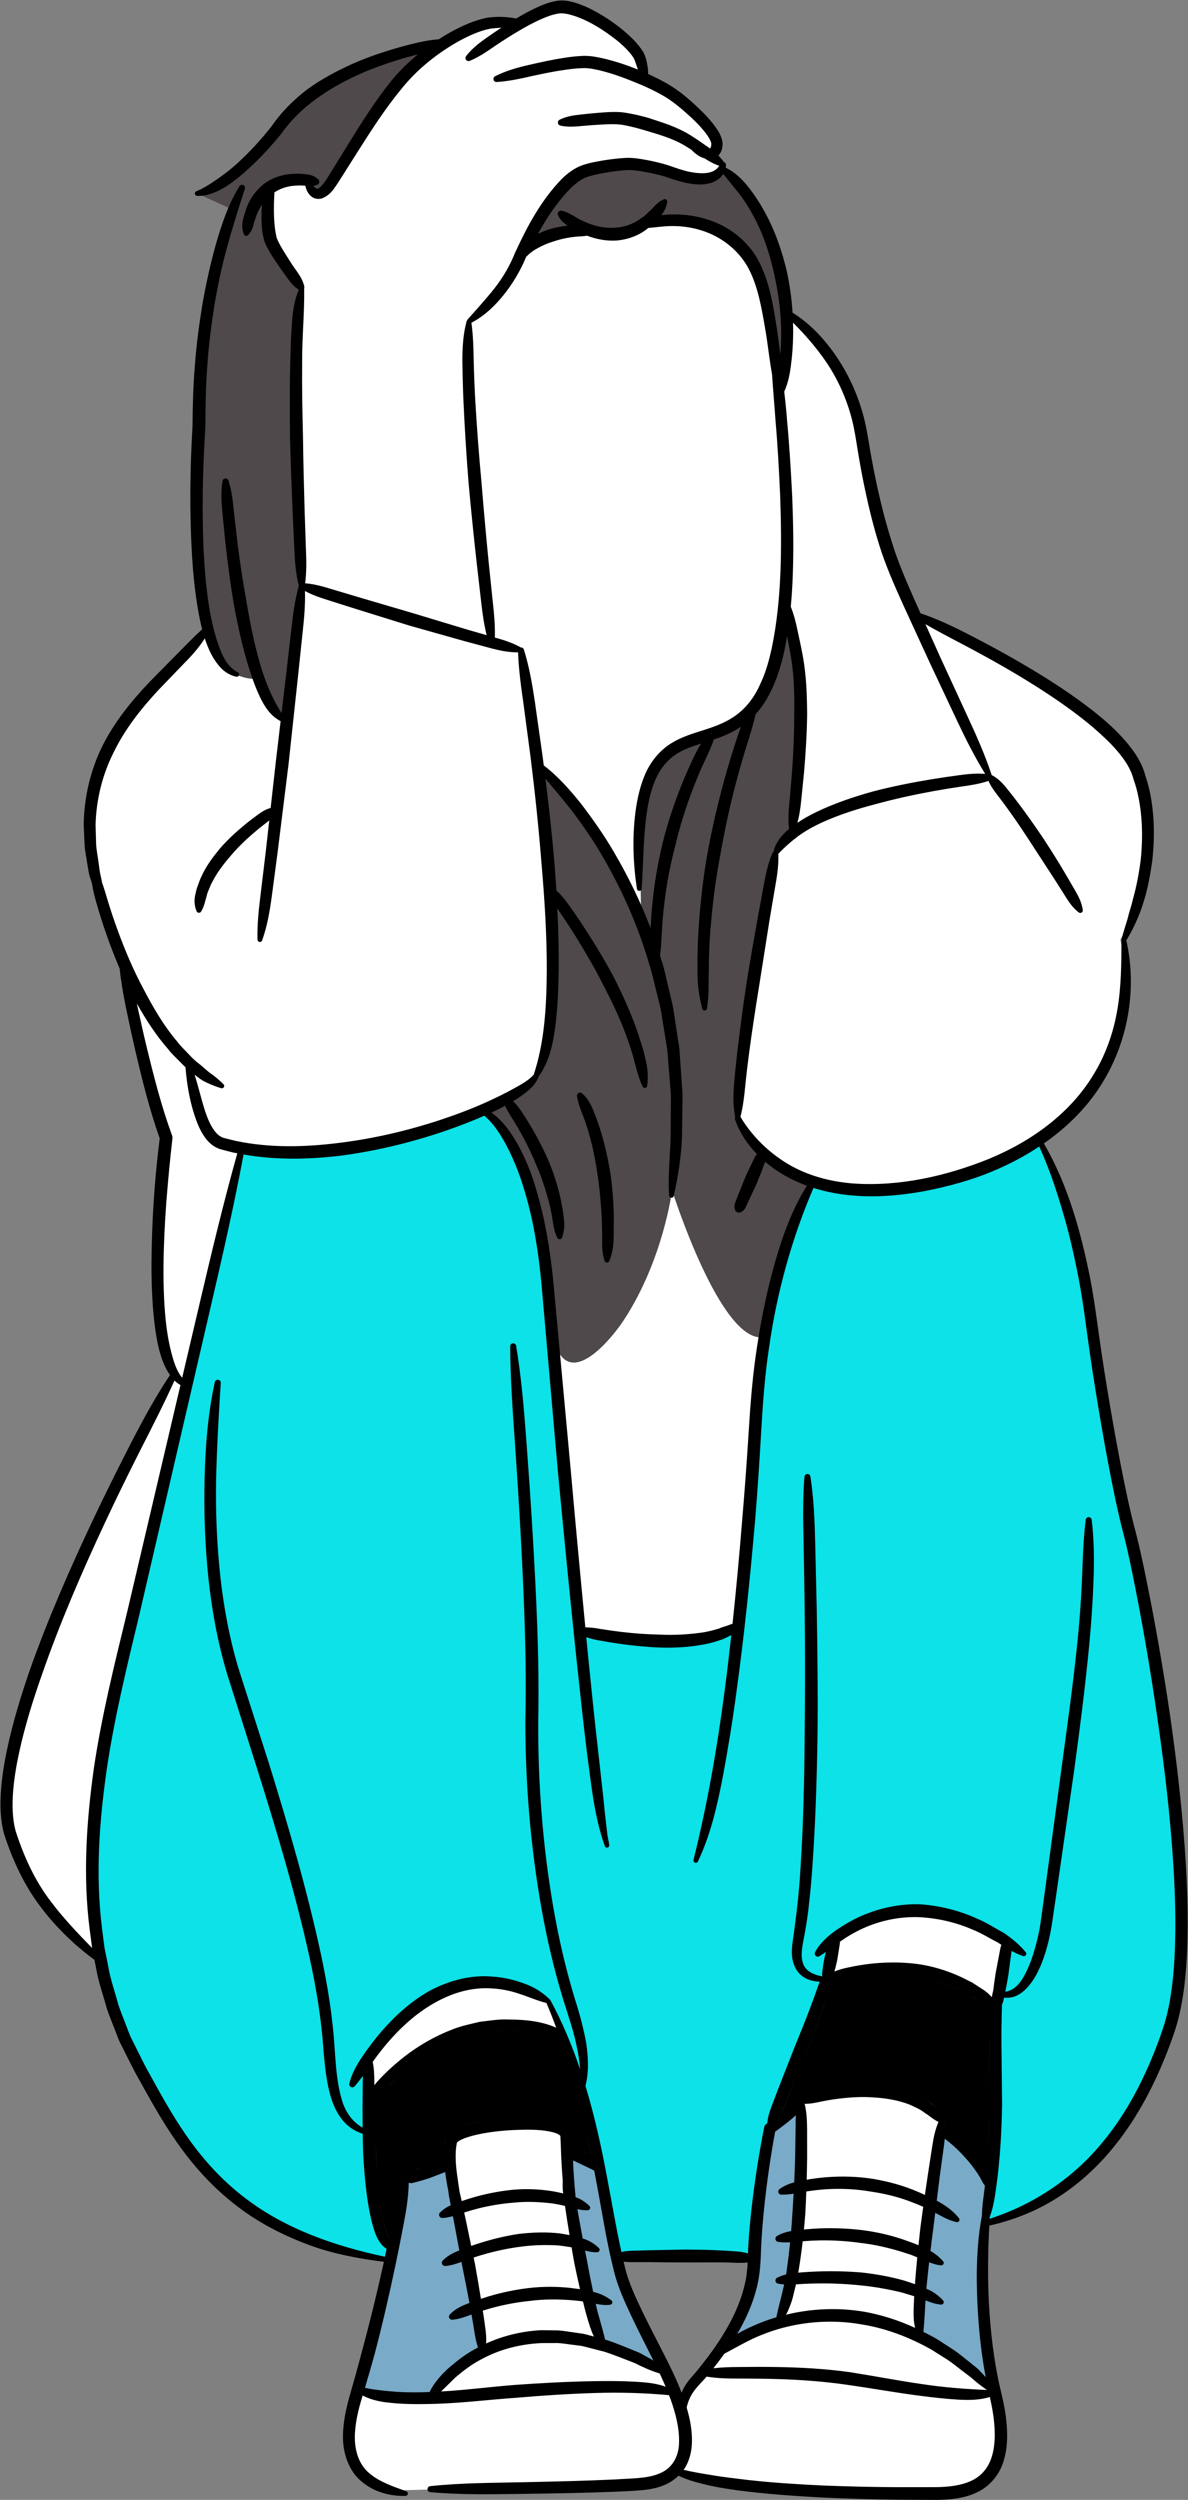
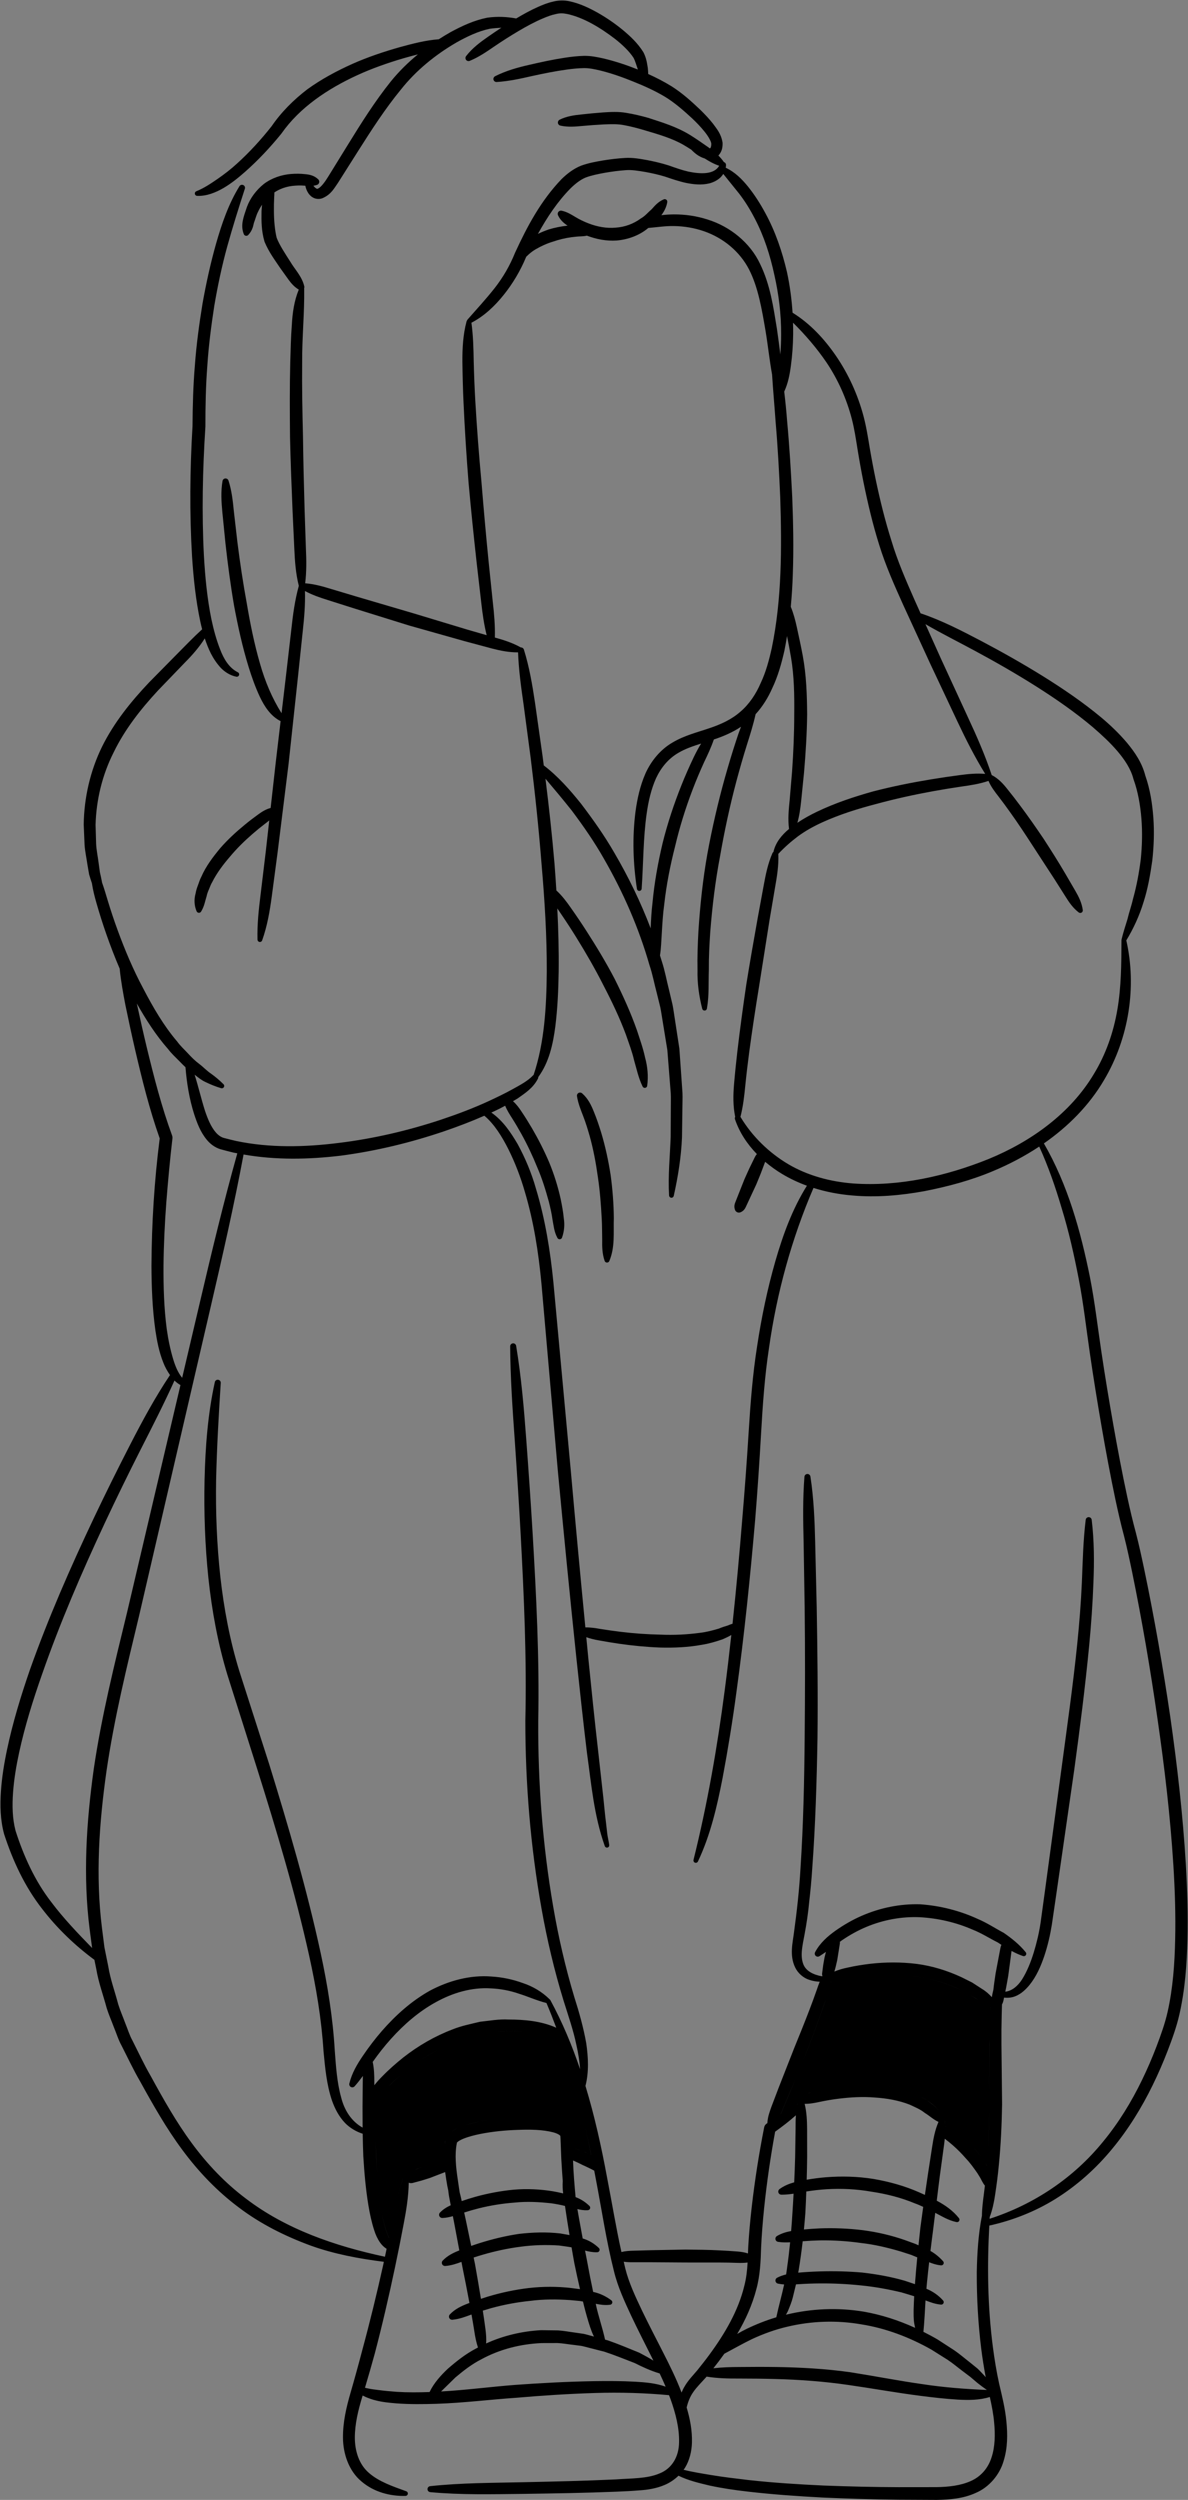
<svg xmlns="http://www.w3.org/2000/svg" fill="#000000" height="500.1" id="Layer_3" preserveAspectRatio="xMidYMid meet" version="1.1" viewBox="-0.1 -0.1 237.7 500.1" width="237.7" x="0" xml:space="preserve" y="0" zoomAndPan="magnify">
  <rect x="-0.1" y="-0.1" width="237.7" height="500.1" fill="#808080" stroke="none" />
  <g id="change1_1">
-     <path d="M236.025,372.996c-0.537-8.997-1.558-18.675-3.119-29.574 c-1.479-10.05-3.221-19.906-5.175-29.287c-0.539-2.558-1.038-4.872-1.652-7.247 c-0.585-2.159-1.137-4.454-1.74-7.234c-0.929-4.339-1.852-9.113-2.82-14.592 c-0.925-5.232-1.71-10.032-2.4-14.675c-0.211-1.415-0.41-2.84-0.63-4.421 c-0.467-3.373-0.95-6.86-1.619-10.265c-1.423-7.073-3.638-16.282-8.177-24.781 l-1.379-2.584l2.335-1.767c4.304-3.258,7.726-7.024,10.178-11.208 c4.642-7.828,6.276-17.399,4.483-26.258l-0.256-1.267l0.642-1.12 c1.23-2.144,2.201-4.368,2.902-6.658c0.888-2.751,1.372-5.703,1.716-8.125 c0.324-2.914,0.394-5.733,0.212-8.351c-0.168-2.167-0.493-5.042-1.525-8.068 l-0.071-0.235c-0.652-2.481-2.101-4.46-3.408-6.04 c-1.421-1.682-3.073-3.305-5.037-4.95c-3.194-2.653-6.861-5.245-11.533-8.158 c-3.758-2.335-7.772-4.624-12.261-6.993c-3.853-2.019-7.346-3.799-11.071-5.134 l-1.373-0.493l-1.407-3.127c-1.686-3.84-3.431-7.81-4.661-11.929 c-1.173-3.689-2.218-7.753-3.195-12.425c-0.437-2.094-0.832-4.199-1.193-6.316 l-0.121-0.719c-0.305-1.838-0.62-3.739-1.112-5.58 c-1.122-4.201-2.913-8.12-5.314-11.639c-2.244-3.267-4.77-5.873-7.507-7.746 l-1.347-0.921l-0.135-1.627c-0.195-2.373-0.541-4.71-1.012-6.89 c-1.033-4.436-2.411-8.199-4.223-11.521c-1.044-1.942-2.144-3.625-3.347-5.127 c-0.68-0.835-1.747-2.048-3.153-2.93l-1.119-0.703l-0.313-1.107l-1.664-1.42 l0.783-2.221c0.123-0.351,0.134-0.687,0.124-1.02 c-0.222-1.236-0.718-1.903-1.354-2.759l-0.305-0.419 c-0.67-0.847-1.453-1.702-2.421-2.653c-1.802-1.707-3.469-3.231-5.58-4.575 c-0.982-0.606-2.084-1.201-3.371-1.816l-1.673-0.825l-0.296-2.158 c-0.136-0.834-0.245-1.501-0.748-2.51c-1.031-1.596-2.299-2.803-3.855-4.097 c-1.485-1.214-3.087-2.312-4.74-3.253c-1.49-0.835-3.286-1.749-5.364-2.201 c-0.372-0.086-0.823-0.134-1.269-0.134c-0.584,0-1.117,0.079-1.594,0.211 c-1.006,0.226-1.898,0.599-2.714,0.958c-1.111,0.494-2.254,1.086-3.592,1.862 l-1.033,0.6l-1.182-0.172c-0.851-0.123-1.657-0.183-2.467-0.183 c-0.766,0-1.49,0.054-2.147,0.14c-2.651,0.533-5.055,1.711-7.008,2.767 c-0.613,0.344-1.21,0.722-1.804,1.101L88.116,8.872l-0.823,0.079 c-2.307,0.221-4.567,0.801-7.034,1.47c-3.621,1.025-6.712,2.117-9.435,3.327 c-3.44,1.554-6.315,3.179-8.714,4.911c-2.79,2.133-5.157,4.567-6.843,7.039 l-0.144,0.195c-2.255,2.848-4.463,5.577-6.992,7.542 c-4.055,3.152-8.801,5.144-8.857,5.182l7.363,3.331 c-1.038,2.429-1.794,4.899-2.391,6.976c-1.042,3.689-1.926,7.602-2.694,11.91 c-0.767,4.736-1.245,8.584-1.506,12.151c-0.384,4.533-0.453,9.05-0.477,12.237 c-0.551,9.275-0.582,17.763-0.096,25.925c0.235,3.53,0.633,8.187,1.637,12.894 l0.484,2.14l-1.412,1.342c-1.126,1.07-2.205,2.166-3.288,3.266l-6.298,6.382 c-4.28,4.518-7.216,8.52-9.232,12.578c-2.263,4.613-3.495,9.888-3.565,15.068 l0.17,4c0.047,0.747,0.173,1.522,0.334,2.458 c0.08,0.467,0.16,0.935,0.222,1.383l0.313,1.859 c0.131,0.466,0.284,0.926,0.482,1.527l0.09,0.269l0.044,0.28 c0.17,1.076,0.441,2.235,0.857,3.662c0.634,2.215,1.272,4.224,1.952,6.154 c0.78,2.23,1.622,4.416,2.505,6.496l0.2,0.472l0.054,0.51 c0.233,2.218,0.63,4.389,1.077,6.745c0.621,3.025,1.272,6.042,1.969,9.051 c1.273,5.457,2.685,11.269,4.7,17.065l0.262,0.756l-0.099,0.795 c-1.002,8.045-1.532,16.396-1.574,24.794c0.018,5.177,0.259,9.136,0.777,12.808 c0.285,1.896,0.686,4.109,1.53,6.207c0.142,0.373,0.319,0.744,0.539,1.134 l1.019,1.806l-1.126,1.742c-2.706,4.186-5.01,8.514-7.096,12.564 c-2.603,5.067-5.057,10.025-7.291,14.731c-5.501,11.62-9.558,21.252-12.76,30.289 c-2.089,6.055-3.526,11.08-4.525,15.81c-0.633,3.013-1.023,5.676-1.191,8.135 c-0.137,2.058-0.221,5.159,0.584,8.134c1.926,5.905,4.351,10.68,7.432,14.619 c2.629,3.419,5.841,6.585,9.548,9.412l1.021,0.78l0.485,2.368 c0.283,1.712,0.802,3.429,1.331,5.182c0.251,0.835,0.504,1.673,0.716,2.471 c0.255,0.808,0.567,1.596,0.878,2.38c0.178,0.447,0.355,0.893,0.51,1.312 c0.175,0.42,0.337,0.847,0.508,1.303c0.308,0.822,0.6,1.598,1.03,2.372 l0.969,1.932c0.859,1.727,1.748,3.512,2.711,5.162 c2.602,4.719,5.198,9.305,8.35,13.548c3.304,4.478,7.036,8.282,11.114,11.324 c3.916,2.963,8.497,5.391,13.986,7.413c3.469,1.252,7.294,2.162,12.039,2.863 l3.662,0.541l-0.818,3.612c-1.227,5.417-2.473,10.438-3.801,15.321 c-0.746,2.851-1.526,5.683-2.348,8.518c-0.745,2.57-1.503,5.613-1.468,8.713 c0.025,3.185,1.287,6.186,3.336,7.866c2.502,2.118,5.482,2.583,7.528,2.596 c0,0,12.061-0.337,16.255-0.337c1.879,0,3.758-0.023,5.638-0.047l2.154-0.026 c5.731-0.085,12.227-0.182,18.602-0.44c1.542-0.065,3.079-0.137,4.673-0.269 c1.789-0.117,3.264-0.43,4.547-0.975c0.553-0.227,1.099-0.537,1.621-0.923 l1.528-1.125l1.766,0.696c1.548,0.611,3.163,1,4.793,1.393 c2.196,0.475,4.556,0.849,7.433,1.179c4.335,0.506,8.99,0.877,15.066,1.198 c5.305,0.238,10.253,0.378,15.109,0.428l7.595,0.04 c2.457-0.042,5.047-0.232,7.438-1.338c2.238-0.968,4.129-3.132,4.842-5.588 c0.872-2.763,0.718-5.613,0.524-7.547c-0.203-2.211-0.749-4.521-1.231-6.563 l-0.2-0.851c-0.487-2.213-0.901-4.645-1.269-7.442 c-0.914-7.031-1.176-14.474-0.804-22.753l0.114-2.532l2.454-0.636 c4.079-1.055,7.875-2.663,11.278-4.775c4.14-2.578,7.865-5.866,11.083-9.784 c2.978-3.594,5.656-7.807,7.96-12.521c1.081-2.211,2.08-4.506,2.968-6.815 c0.8-2.084,1.701-4.521,2.288-7.069c1.216-5.343,1.487-10.706,1.587-14.778 C236.454,383.399,236.348,378.534,236.025,372.996z M148.814,457.19 c-1.189,4.964-3.888,9.561-7,13.77c-0.754,1.075-1.601,2.127-2.402,3.111 c-0.801,0.961-1.83,1.99-2.562,3.294c-0.229,0.389-0.434,0.778-0.595,1.189 c-1.052-2.836-2.402-5.536-3.728-8.143c-1.418-2.768-2.836-5.513-4.163-8.28 c-1.327-2.791-2.631-5.558-3.362-8.418c-0.114-0.458-0.206-0.915-0.298-1.373 c0.663,0.114,1.327,0.114,2.013,0.114h3.431l6.885,0.046l6.862,0.023 c1.144,0,2.287,0,3.408,0.046c0.732,0.046,1.441,0.046,2.173-0.046 C149.386,454.102,149.226,455.635,148.814,457.19z" fill="#ffffff" />
-   </g>
+     </g>
  <g id="change2_1">
-     <path d="M87.292,8.951l0.774-0.075c-9.188,5.853-21.861,27.511-21.861,27.511 c-3.505,5.587-4.722,0-4.722,0c-4.575-1.365-7.81,2.23-7.81,2.23 c-1.981,10.162,6.63,18.947,6.63,18.947c-1.882,14.942,0,59.546,0,59.546 L57.349,143.895c-4.613-1.66-5.67-8.154-5.67-8.154 c-8.955,0.257-10.087-9.559-10.087-9.559l-0.484-2.14 c-1.004-4.708-1.403-9.364-1.637-12.894c-0.486-8.162-0.455-16.651,0.096-25.925 c0.023-3.186,0.093-7.703,0.477-12.237c0.26-3.566,0.738-7.415,1.506-12.151 c0.768-4.309,1.652-8.221,2.694-11.91c0.598-2.077,1.354-4.547,2.391-6.976 l-7.362-3.331c0.056-0.038,4.801-2.031,8.857-5.182 c2.529-1.965,4.737-4.694,6.992-7.542l0.144-0.195 c1.687-2.472,4.053-4.905,6.843-7.039c2.399-1.732,5.274-3.357,8.714-4.911 c2.723-1.211,5.815-2.302,9.435-3.327C82.725,9.752,84.985,9.173,87.292,8.951z M116.154,46.025c0,0,9.45,1.856,14.024-2.082c0,0,25.403-5.424,25.356,32.433 c0,0,1.546-4.627,1.856-13.269l-0.135-1.627c-0.195-2.373-0.541-4.71-1.012-6.89 c-1.033-4.436-2.411-8.199-4.223-11.521c-1.044-1.942-2.144-3.625-3.347-5.127 c-0.68-0.835-1.747-2.048-3.153-2.93l-1.119-0.703c0,0-4.613,3.198-11.705-0.387 c0,0-16.009-4.666-22.115,5.697l-6.302,10.784 C104.279,50.404,110.313,45.263,116.154,46.025z M147.723,218.936 c0,0,5.982-43.985,8.511-50.138l2.13-2.988c0,0,4.909-31.286-1.641-42.944 c0,0,0.065,20.631-15.03,24.04c0,0-12.925,1.15-13.804,17.774l0.296,19.444 c0,0-9.711-23.958-20.868-30.71c0,0,6.298,44.802,1.629,57.007 c0,0,0,7.52-12.394,11.725c0,0,11.783,6.419,13.378,39.782 c0.961,20.106,12.184,6.028,14.786,2.055c7.926-12.101,9.657-25.967,9.657-25.967 s9.612,30.468,18.188,29.398c7.921-0.988,9.613-30.447,9.613-30.447 S146.451,230.506,147.723,218.936z" fill="#4f494b" />
-   </g>
+     </g>
  <g id="change3_1">
-     <path d="M95.945,469.397l0.099,0.308l-0.281,0.161 c-0.105,0.061-0.22,0.112-0.337,0.166l-0.208,0.097 c-2.076,1.097-3.934,2.611-5.476,3.948c-1.68,1.6-2.762,2.996-3.493,4.514 l-0.105,0.219l-0.243,0.008c-1.163,0.036-2.327,0.066-3.486,0.066 c-1.143,0-2.162-0.029-3.116-0.089c-1.186-0.085-2.442-0.213-3.845-0.392 c-0.203-0.029-0.398-0.053-0.59-0.076c-0.429-0.052-0.872-0.106-1.302-0.206 l-0.721-0.158l-0.428-0.086l0.123-0.418c0.663-2.264,1.326-4.549,1.966-6.813 c1.385-5.349,2.708-10.992,4.042-17.244c0.58-2.729,1.148-5.569,1.736-8.683 c0.468-2.42,0.953-5.281,1-8.167l0.009-0.545l0.518,0.172 c0.115,0.038,0.22,0.057,0.321,0.057c0.1,0,0.202-0.018,0.318-0.057 l1.145-0.305c0.581-0.141,1.14-0.32,1.696-0.498l0.506-0.161l3.52-1.365 l0.062,0.509c0.116,0.952,0.253,1.884,0.409,2.771l0.2,0.772 c0.08,0.905,0.225,1.694,0.37,2.42l0.169,0.978l-0.281,0.128 c-0.837,0.38-1.5,0.831-2.027,1.378c-0.048,0.048-0.071,0.108-0.071,0.18 c0.008,0.111,0.106,0.219,0.224,0.219c0.792-0.024,1.464-0.195,2.038-0.353 l0.419-0.116l1.422,7.618l-0.311,0.12c-1.031,0.396-2.214,0.936-3.171,1.938 c-0.039,0.039-0.072,0.118-0.072,0.204c0.015,0.095,0.116,0.196,0.243,0.196 c1.196-0.091,2.258-0.455,3.147-0.798l0.445-0.172l0.274,1.406 c0.503,2.427,0.958,4.838,1.418,7.299l0.069,0.37l-0.365,0.091 c-0.108,0.026-0.18,0.044-0.216,0.062c-1.447,0.56-2.576,1.125-3.501,2.111 c-0.067,0.06-0.084,0.108-0.078,0.157c0.017,0.126,0.123,0.223,0.246,0.223 c1.347-0.131,2.501-0.567,3.722-1.028l0.446-0.169l0.088,0.469 c0.209,1.115,0.395,2.229,0.552,3.31 C95.33,467.179,95.587,468.273,95.945,469.397z M130.835,471.644 c-0.047-0.09-0.095-0.179-0.145-0.292l-0.648-1.282 c-1.164-2.304-2.368-4.686-3.486-7.077l-0.133-0.289 c-1.245-2.705-2.531-5.502-3.274-8.518c-1.089-4.277-1.865-8.638-2.616-12.855 c-0.323-1.817-0.646-3.632-0.993-5.44l-0.378-2.016l-0.165-0.091 c-0.107-0.06-0.214-0.113-0.321-0.167c-0.099-0.049-0.197-0.099-0.33-0.17 c-0.281-0.124-0.556-0.258-0.832-0.393c-0.285-0.14-0.571-0.279-0.844-0.399 c-0.556-0.278-1.136-0.557-1.715-0.801l-0.833-0.416l0.025,0.674 c0.088,2.367,0.274,4.656,0.527,7.365l0.024,0.252l0.238,0.087 c0.946,0.344,1.854,0.922,2.642,1.729l-0.058,0.104l-0.116,0 c-0.102,0.007-0.203,0.01-0.301,0.01c-0.601,0-1.141-0.115-1.59-0.228 l-0.6-0.15l0.43,2.395c0.141,0.77,0.29,1.54,0.437,2.305 c0.115,0.6,0.386,2.028,0.386,2.028l0.231,0.071 c1.116,0.343,2.167,0.975,3.077,1.89l-0.078,0.095l-0.239,0.002 c-0.756,0-1.403-0.162-2.088-0.333l-0.596-0.149l0.104,0.605 c0.057,0.333,0.121,0.673,0.184,1.012c0.062,0.335,0.125,0.671,0.183,1.006 c0.381,2.062,0.786,4.115,1.237,6.276l0.054,0.261l0.262,0.05 c1.2,0.231,2.368,0.769,3.517,1.658l-0.033,0.111l-0.122,0.003 c-0.252,0.034-0.495,0.048-0.732,0.048c-0.677,0-1.308-0.118-1.948-0.249 l-0.592-0.122l0.12,0.592c0.268,1.327,0.633,2.614,0.987,3.859 c0.325,1.144,0.631,2.224,0.867,3.328l0.051,0.239l0.805,0.216 c1.496,0.514,2.985,1.12,4.426,1.706c0.608,0.247,1.215,0.494,1.786,0.718 c0.946,0.495,1.886,1.022,2.793,1.567l1.087,0.652l-0.516-1.158 C130.946,471.853,130.891,471.748,130.835,471.644z M154.755,426.01l-0.129,0.095 l-0.028,0.157c-0.958,5.292-1.698,10.466-2.2,15.378 c-0.321,3.077-0.518,5.6-0.62,7.945c-0.072,2.695-0.203,5.54-0.925,8.101 c-0.744,2.914-1.987,5.835-3.801,8.932l0.553,0.544 c0.657-0.399,1.308-0.754,1.932-1.056c1.742-0.829,3.693-1.567,5.799-2.197 l0.227-0.068l0.05-0.231c0.269-1.256,0.574-2.49,0.879-3.723 c0.239-0.966,0.477-1.932,0.698-2.906l0.104-0.461l-0.472-0.026 c-0.425-0.023-0.79-0.072-1.179-0.153c-0.126-0.025-0.215-0.158-0.194-0.266 c0.017-0.067,0.079-0.142,0.14-0.177c0.549-0.286,1.132-0.461,1.681-0.609 l0.252-0.068c0,0,0.106-0.673,0.143-0.883c0.044-0.254,0.088-0.511,0.126-0.777 c0.261-1.907,0.451-3.512,0.597-5.049l0.042-0.451l-0.453,0.013 c-0.237,0.007-0.474,0.012-0.711,0.012c-0.601,0-1.102-0.031-1.601-0.095 c-0.123-0.025-0.238-0.136-0.208-0.29c0.007-0.053,0.044-0.106,0.11-0.144 c0.722-0.444,1.548-0.739,2.679-0.954l0.296-0.057l0.028-0.3 c0.112-1.218,0.229-2.478,0.298-3.743l0.233-4.255l-0.496,0.087 c-0.763,0.135-1.519,0.2-2.355,0.2c-0.128,0-0.24-0.102-0.24-0.218 c0-0.075,0.056-0.141,0.109-0.18c0.76-0.551,1.625-0.949,2.804-1.289 l0.277-0.08l0.012-0.288c0.068-1.694,0.137-3.412,0.183-5.11l0.091-5.587 c0-0.915,0-1.861,0.068-2.784l0.074-1.003l-0.743,0.678 C157.693,423.764,156.381,424.823,154.755,426.01z M196.606,469.631 c-0.598-4.895-0.89-10.003-0.866-15.178c0.057-3.092,0.224-7.164,1.029-11.301 c0.023-1.524,0.206-2.978,0.408-4.458c0.036-0.262,0.059-0.524,0.083-0.789 c0.022-0.245,0.044-0.492,0.077-0.746l0.023-0.173l-0.112-0.135 c-0.151-0.181-0.268-0.385-0.384-0.586l-0.131-0.216 c-0.246-0.536-0.565-1.037-0.874-1.521l-0.081-0.126 c-0.705-1-1.433-2.034-2.307-2.953c-0.789-0.925-1.688-1.831-2.684-2.705 c-0.475-0.407-0.966-0.828-1.432-1.161c-0.061-0.061-0.137-0.137-0.241-0.189 l-0.519-0.259l-0.058,0.577c-0.061,0.607-0.14,1.196-0.22,1.8l-0.762,5.574 c-0.158,1.156-0.294,2.312-0.432,3.475l-0.22,1.835l0.242,0.129 c1.97,1.052,3.3,2.092,4.311,3.37c0.027,0.036,0.033,0.095-0.038,0.153 l-0.112-0.035c-1.241-0.266-2.255-0.812-3.328-1.391 c-0.252-0.136-0.504-0.271-0.758-0.403l-0.51-0.264l-0.213,1.666 c-0.097,0.735-0.194,1.471-0.269,2.192c-0.198,1.408-0.375,2.815-0.551,4.223 l-0.055,0.441l0.234,0.131c0.954,0.536,1.773,1.185,2.436,1.93l-0.016,0.129 l0.292,0.292l-0.414-0.283c-0.706-0.076-1.385-0.258-2.203-0.591l-0.487-0.198 l-0.061,0.522c-0.149,1.28-0.278,2.58-0.407,3.862l-0.028,0.278 c-0.023,0.201-0.041,0.407-0.059,0.614c-0.017,0.194-0.033,0.388-0.055,0.576 l-0.035,0.304l0.284,0.114c1.255,0.502,2.357,1.271,3.189,2.228 c0.027,0.03,0.018,0.094-0.013,0.121l-0.075,0.022l-0.061-0.008 c-1.089-0.089-2.055-0.465-2.906-0.797l-0.51-0.199l-0.139,2.269 c-0.092,1.587-0.18,3.087-0.33,4.552l-0.027,0.27l0.802,0.418 c0.786,0.408,1.528,0.792,2.242,1.221l3.313,2.148 c0.697,0.465,1.366,1.001,2.013,1.52c0.363,0.292,0.728,0.584,1.088,0.858 l1.518,1.246c0.294,0.266,0.57,0.558,0.845,0.849 c0.17,0.18,0.34,0.359,0.493,0.512l0.265,0.33l0.706-0.324 C197.18,473.623,196.882,471.737,196.606,469.631z" fill="#79aac8" />
-   </g>
+     </g>
  <g id="change4_1">
-     <path d="M235.448,387.844c-0.14,6.024-0.608,10.528-1.519,14.605 c-0.543,2.387-1.402,4.748-2.234,6.961c-0.898,2.363-1.88,4.637-2.92,6.76 c-2.271,4.688-4.905,8.856-7.829,12.385c-5.837,7.228-13.756,12.612-22.899,15.565 l-0.523,0.169v-0.55c0-0.114,0.002-0.256,0.031-0.398 c0.478-1.322,0.812-2.708,1.072-4.419c0.28-1.894,0.564-3.931,0.752-5.992 c0.354-3.663,0.562-7.603,0.639-12.048l-0.138-11.998c0-1.965,0-3.992,0.069-5.988 c0.023-0.659,0.046-1.34,0.046-1.999v-0.101l0.047-0.089 c0.121-0.225,0.208-0.469,0.283-0.793l0.159-0.831l0.37,0.043 c0.176,0.021,0.353,0.031,0.53,0.031c0.557,0,1.098-0.102,1.609-0.303 c0.874-0.375,1.667-1.018,2.562-2.081c1.509-1.845,2.355-4.017,2.924-5.704 c0.642-1.903,1.13-3.924,1.494-6.18l0.915-6.216l3.568-24.771 c1.251-9.242,2.239-17.013,2.994-24.891c0.417-4.463,0.693-8.563,0.844-12.535 c0.131-3.412,0.211-7.915-0.34-12.495c-0.015-0.088-0.089-0.162-0.195-0.18 c-0.117,0-0.209,0.083-0.224,0.188c-0.427,3.536-0.558,7.141-0.685,10.626 l-0.066,1.8c-0.163,3.679-0.461,7.632-0.94,12.444 c-0.665,6.485-1.555,13.079-2.417,19.457c-0.241,1.783-0.482,3.567-0.719,5.352 l-3.362,24.796l-0.846,6.199c-0.276,1.845-0.734,3.849-1.363,5.962 c-0.766,2.382-1.513,4.082-2.424,5.521c-0.999,1.526-2.243,2.426-3.602,2.607 l-0.562,0.075l0.118-0.555c0.133-0.63,0.244-1.269,0.354-1.906 c0.077-0.447,0.154-0.893,0.239-1.335l0.431-3.271l0.308-2.186l0.5,0.258 c0.711,0.367,1.414,0.718,2.188,0.983l0.096,0.044l0.06-0.108 c-1.329-1.679-3.013-2.948-4.335-3.874c-0.573-0.298-1.177-0.645-1.781-0.991 c-1.075-0.617-2.188-1.255-3.335-1.735c-3.554-1.63-7.492-2.63-11.402-2.898 c-0.265-0.009-0.543-0.013-0.822-0.013c-3.575,0-7.275,0.792-10.702,2.291 c-1.731,0.757-3.455,1.737-5.122,2.911c-1.319,0.928-2.964,2.243-3.994,4.184 c-0.029,0.058-0.027,0.138,0.009,0.195c0.044,0.072,0.11,0.112,0.181,0.112 c0.04,0,0.078-0.012,0.116-0.035c0.47-0.312,0.874-0.605,1.279-0.897l0.875-0.632 l-0.525,2.193c-0.032,0.198-0.075,0.423-0.117,0.649 c-0.085,0.454-0.172,0.911-0.217,1.378l-0.138,1.043 c-0.02,0.178-0.012,0.293,0.029,0.416l0.077,0.231l-0.121,0.124 c-0.019,0.042-0.049,0.095-0.098,0.145l-0.146,0.146l-0.204-0.035 c-2.176-0.372-3.635-1.36-4.109-2.784c-0.606-1.623-0.25-3.458,0.126-5.401 l0.134-0.701c0.419-2.19,0.733-4.371,0.933-6.483 c0.273-2.387,0.467-4.528,0.594-6.552c0.672-9.142,0.909-18.361,1.052-26.173 c0.079-7.559,0.028-15.87-0.16-26.153l-0.297-13.059 c-0.104-3.953-0.271-8.544-0.957-13.01c-0.004-0.025-0.037-0.176-0.184-0.188 h-0c-0.1,0-0.202,0.076-0.21,0.2c-0.347,4.421-0.269,8.858-0.159,13.024 l0.206,13.065c0.091,8.664,0.091,17.447,0,26.109 c-0.082,7.799-0.247,16.996-0.847,26.076c-0.206,3.903-0.622,8.006-1.307,12.907 c-0.04,0.319-0.09,0.658-0.142,1.006c-0.27,1.796-0.575,3.832,0.336,5.743 c0.513,1.066,1.507,1.942,2.595,2.283c0.735,0.261,1.428,0.333,2.011,0.371 l0.559,0.037l-0.215,0.517c-0.236,0.567-0.434,1.103-0.606,1.638 c-0.485,1.382-0.972,2.695-1.45,3.913c-0.933,2.453-1.937,4.985-3.066,7.737 l-3.063,7.771l-1.485,3.907l-0.078,0.227c-0.328,0.956-0.637,1.859-0.698,2.947 l-0.011,0.199l-0.165,0.111c-0.049,0.033-0.095,0.06-0.125,0.089 c-0.208,0.153-0.317,0.319-0.343,0.486c-1.032,5.184-1.869,10.537-2.491,15.928 c-0.303,2.529-0.541,5.238-0.707,8.052c-0.022,0.403-0.045,0.807-0.045,1.189 v0.549l-0.523-0.168c-0.637-0.206-1.277-0.297-2.043-0.372 c-1.188-0.093-2.32-0.16-3.454-0.204c-1.736-0.104-3.498-0.13-5.202-0.155 l-1.721-0.028l-6.893,0.137l-3.451,0.091c-0.716,0.021-1.546,0.06-2.336,0.262 l-0.401,0.103l-0.089-0.404c-0.701-3.193-1.305-6.487-1.889-9.673 c-0.318-1.736-0.637-3.473-0.972-5.205c-1.335-7.209-2.72-13.053-4.358-18.396 l-0.033-0.105l0.026-0.107c0.591-2.404,0.648-5.129,0.176-8.332 c-0.503-2.778-1.277-5.769-2.364-9.131c-1.74-5.778-3.167-11.89-4.245-18.171 c-2.062-12.016-3.073-24.538-3.002-37.218c0.255-12.696-0.414-25.525-1.121-37.579 c-0.343-5.876-0.762-12.009-1.28-18.749c-0.415-5.659-0.946-12.23-2.008-18.63 c-0.015-0.098-0.085-0.17-0.159-0.17c-0.167,0.001-0.236,0.102-0.236,0.196 c0.022,6.098,0.427,12.089,0.914,18.728c0.431,6.167,0.823,12.464,1.167,18.718 c0.64,12.04,1.239,24.85,0.939,37.476c0,12.738,1.091,25.359,3.242,37.503 c1.131,6.384,2.612,12.556,4.403,18.342c0.224,0.732,0.454,1.458,0.683,2.181 c0.697,2.198,1.418,4.47,1.889,6.754c0.385,1.683,0.627,3.282,0.739,4.879 l-0.777,0.157c-1.77-5.186-3.706-9.685-5.92-13.754 c-0.126-0.103-0.155-0.16-0.167-0.184c-1.374-1.334-3.129-2.387-5.165-3.058 c-1.951-0.718-4.006-1.148-6.123-1.285c-0.483-0.038-0.961-0.057-1.438-0.057 c-3.482,0-7.182,0.992-10.7,2.87c-3.355,1.885-6.456,4.491-9.471,7.961 c-1.247,1.438-2.473,3.035-3.746,4.882c-1.084,1.594-2.158,3.361-2.663,5.471 c-0.027,0.086-0.002,0.148,0.057,0.2c0.055,0.05,0.109,0.059,0.146,0.059 s0.106-0.009,0.164-0.073c0.627-0.697,1.168-1.435,1.617-2.067l0.726-1.023 v1.254c0,0.209-0.006,0.424-0.012,0.64c-0.005,0.208-0.011,0.416-0.011,0.619 l-0.045,4.944c0,1.367,0,2.76,0.022,4.153l0.011,0.696l-0.607-0.341 c-2.183-1.225-3.778-3.458-4.492-6.29c-0.776-2.804-1.013-5.876-1.242-8.847 l-0.05-0.644c-0.326-5.804-1.244-12.151-2.806-19.413 c-2.827-13.086-6.625-25.878-10.307-37.753l-5.946-18.594 c-1.78-5.745-3.035-11.949-3.837-18.97c-0.679-6.359-0.964-12.886-0.849-19.404 c0.138-6.511,0.539-13.162,0.938-19.415c0.008-0.121-0.056-0.207-0.142-0.22 c-0.018-0.002-0.036-0.003-0.054-0.003c-0.091,0-0.179,0.027-0.202,0.144 c-1.226,5.556-1.857,11.557-2.05,19.465c-0.142,6.744,0.119,13.338,0.775,19.597 c0.737,7.027,1.975,13.34,3.782,19.299l5.9,18.638 c3.716,11.777,7.555,24.477,10.462,37.546c1.604,7.281,2.522,13.384,2.891,19.207 l0.058,0.59c0.294,3.008,0.598,6.12,1.593,9.146 c0.636,1.78,1.492,3.249,2.541,4.356c0.909,0.93,2.07,1.639,3.353,2.043 l0.271,0.085l0.049,1.786c0.025,0.999,0.051,1.993,0.096,2.998 c0.183,2.912,0.447,6.366,1.024,9.857c0.327,1.962,0.682,3.475,1.152,4.904 c0.265,0.867,0.631,1.637,1.092,2.298c0.363,0.485,0.773,0.875,1.21,1.148 l0.239,0.149l-0.488,2.243l-0.39-0.084c-12.026-2.587-20.922-6.31-27.996-11.716 c-4.001-3.006-7.677-6.774-10.922-11.197c-3.208-4.373-5.936-9.259-8.241-13.496 c-0.955-1.65-1.788-3.331-2.593-4.957c-0.338-0.684-0.677-1.368-1.026-2.052 c-0.414-0.766-0.721-1.594-1.019-2.395c-0.155-0.417-0.31-0.835-0.481-1.248 c-0.15-0.399-0.304-0.784-0.457-1.169c-0.324-0.814-0.66-1.657-0.928-2.526 c-0.222-0.842-0.468-1.664-0.713-2.486c-0.497-1.663-1.01-3.383-1.29-5.14 l-0.775-3.826l-0.485-3.919c-1.143-9.123-0.852-19.136,0.916-31.511 c1.459-10.101,3.9-20.216,6.26-29.998l0.266-1.103l7.181-31.013l7.206-31.04 c2.356-10.217,4.626-20.213,6.493-30.177l0.073-0.389l0.39,0.069 c3.103,0.55,6.435,0.829,9.903,0.829c2.995,0,6.077-0.197,9.421-0.603 c6.751-0.871,13.713-2.512,20.69-4.877c2.496-0.854,5.075-1.867,7.882-3.098 l0.227-0.1l0.19,0.158c1.768,1.47,3.341,3.64,4.951,6.829 c1.344,2.667,2.469,5.576,3.344,8.648c1.579,5.311,2.638,11.149,3.33,18.371 l3.294,37.562c1.048,11.049,2.309,24.153,3.706,37.553l0.435,3.979 c0.528,4.845,1.074,9.854,1.668,14.771c0.151,1.089,0.292,2.184,0.433,3.276 c0.647,5.03,1.317,10.232,3.116,15.326c0.021,0.005,0.037,0.007,0.051,0.007 c0.062,0,0.067-0.041,0.065-0.066l-0.021-0.14 c-0.049-0.337-0.113-0.654-0.175-0.968c-0.082-0.411-0.163-0.818-0.215-1.261 l-0.274-2.333c-0.122-1.024-0.224-2.069-0.326-3.114l-0.155-1.559l-1.052-9.352 c-0.621-5.451-1.228-11.23-1.967-18.739l-0.475-4.715l0.591,0.203 c0.838,0.287,1.691,0.466,2.415,0.603c1.383,0.258,2.71,0.482,4.057,0.684 c2.692,0.384,5.45,0.637,8.191,0.75c0.468,0.011,0.944,0.018,1.419,0.018 c2.528,0,4.774-0.183,6.866-0.561c1.542-0.252,3.068-0.739,4.083-1.083 c0.549-0.234,1.134-0.526,1.666-0.836l0.687-0.4l-0.087,0.79 c-0.456,4.126-0.89,7.772-1.328,11.147c-1.622,12.456-3.667,23.536-6.253,33.876 c-0.005,0.052,0.004,0.099,0.026,0.109l0.478,0.137l0,0l-0.361-0.171 c2.584-5.451,3.89-11.441,4.91-16.627c1.146-6.201,2.042-11.798,2.741-17.107 c1.427-10.361,2.653-21.63,3.749-34.453c0.461-5.532,0.85-11.185,1.188-17.281 c0.33-5.542,0.726-11.431,1.605-17.171c1.585-11.237,4.589-22.038,8.926-32.098 l0.142-0.33l0.343,0.106c2.563,0.792,5.136,1.295,7.645,1.493 c1.265,0.12,2.579,0.18,3.91,0.18c3.169,0,6.578-0.334,10.421-1.021 c5.229-1.015,9.73-2.332,13.753-4.023c3.16-1.328,6.216-2.963,9.084-4.86 l0.39-0.258l0.194,0.426c1.614,3.534,3.087,7.584,4.503,12.382 c1.25,4.069,2.351,8.632,3.463,14.356c0.639,3.285,1.095,6.664,1.537,9.932 c0.213,1.577,0.427,3.16,0.662,4.748c0.639,4.433,1.387,9.103,2.354,14.698 c1.027,5.938,1.879,10.456,2.765,14.648c0.508,2.341,1.068,4.842,1.711,7.253 c0.618,2.357,1.128,4.815,1.622,7.193c1.936,9.41,3.638,19.246,5.066,29.268 c1.632,11.269,2.651,20.641,3.206,29.493 C235.412,378.521,235.532,383.357,235.448,387.844z" fill="#0ce2e8" />
-   </g>
+     </g>
  <g id="change5_1">
    <path d="M115.357,219.256l-0.011-0.071c-0.055-0.34,0.176-0.659,0.515-0.714 c0.19-0.031,0.375,0.03,0.51,0.146c1.207,1.057,1.835,2.39,2.375,3.747 c0.557,1.351,1.017,2.731,1.444,4.12c0.838,2.781,1.442,5.62,1.889,8.477 c0.385,2.867,0.613,5.749,0.637,8.631c-0.096,2.87,0.274,5.786-0.903,8.579 c-0.107,0.254-0.399,0.373-0.653,0.266c-0.136-0.057-0.233-0.168-0.278-0.297 l-0.011-0.032c-0.492-1.447-0.503-2.844-0.479-4.247 c-0.036-1.401-0.012-2.803-0.097-4.199c-0.153-2.793-0.355-5.58-0.775-8.335 c-0.381-2.758-0.893-5.499-1.637-8.173c-0.379-1.333-0.787-2.66-1.285-3.945 C116.1,221.926,115.583,220.651,115.357,219.256z M237.492,387.892 c-0.123,4.998-0.482,10.026-1.616,15.005c-0.579,2.517-1.442,4.897-2.335,7.224 c-0.9,2.342-1.903,4.649-3.008,6.909c-2.209,4.519-4.875,8.847-8.108,12.748 c-3.212,3.913-7.049,7.343-11.358,10.026c-4.076,2.528-8.587,4.298-13.222,5.319 c-0.445,8.095-0.335,16.211,0.709,24.258c0.325,2.469,0.721,4.929,1.253,7.343 c0.553,2.372,1.214,4.971,1.453,7.556c0.26,2.595,0.274,5.316-0.572,7.994 c-0.778,2.682-2.862,5.162-5.479,6.294c-2.585,1.197-5.335,1.389-7.903,1.433 l-7.59-0.041c-5.051-0.051-10.104-0.202-15.156-0.429 c-5.052-0.268-10.103-0.615-15.147-1.204c-2.523-0.291-5.04-0.658-7.541-1.198 c-2.11-0.508-4.168-0.971-6.215-1.966c-0.831,0.802-1.801,1.447-2.819,1.866 c-1.603,0.679-3.342,0.955-4.905,1.056c-1.588,0.133-3.14,0.206-4.699,0.272 c-6.225,0.252-12.426,0.348-18.633,0.441c-6.205,0.065-12.409,0.228-18.619-0.348 c-0.331-0.031-0.574-0.324-0.544-0.655c0.027-0.29,0.257-0.513,0.536-0.543 c6.193-0.666,12.391-0.649,18.586-0.787c6.193-0.133,12.393-0.27,18.56-0.56 c3.055-0.228,6.261-0.132,8.73-1.19c2.553-1.006,3.9-3.422,3.921-6.257 c0.068-2.814-0.687-5.768-1.697-8.592c-0.098-0.275-0.212-0.544-0.315-0.816 c-4.767-0.438-9.766-0.596-14.729-0.436c-5.276,0.159-10.56,0.502-15.834,0.957 c-5.264,0.357-10.551,1.029-15.934,1.206c-2.685,0.083-5.377,0.117-8.091-0.088 c-1.357-0.118-2.721-0.237-4.075-0.59c-0.678-0.151-1.343-0.4-2.008-0.673 c-0.217-0.1-0.424-0.199-0.628-0.304c-0.015,0.05-0.029,0.101-0.045,0.151 c-0.847,2.775-1.518,5.559-1.518,8.307c0.017,2.714,0.859,5.365,2.864,7.062 c1.989,1.717,4.648,2.629,7.411,3.628l0.019,0.007 c0.248,0.09,0.377,0.364,0.287,0.612c-0.069,0.19-0.247,0.31-0.438,0.315 c-3.016,0.074-6.241-0.718-8.774-2.861c-2.593-2.125-3.717-5.625-3.74-8.731 c-0.036-3.165,0.684-6.181,1.513-9.04c0.818-2.827,1.596-5.648,2.338-8.49 c1.54-5.664,2.928-11.374,4.202-17.109c0.045-0.201,0.083-0.403,0.127-0.603 c-4.961-0.625-9.932-1.539-14.693-3.259c-5.052-1.862-9.955-4.297-14.288-7.578 c-4.353-3.245-8.141-7.214-11.345-11.556c-3.222-4.337-5.872-9.034-8.431-13.675 c-1.322-2.265-2.486-4.745-3.707-7.145c-0.661-1.184-1.041-2.489-1.563-3.733 c-0.471-1.264-1.02-2.503-1.424-3.789c-0.697-2.603-1.646-5.149-2.086-7.812 l-0.38-1.86c-3.903-2.884-7.448-6.285-10.451-10.19 c-3.482-4.451-5.866-9.602-7.614-14.961c-0.778-2.869-0.824-5.76-0.637-8.566 c0.191-2.814,0.641-5.574,1.213-8.294c1.148-5.442,2.764-10.735,4.562-15.947 c3.685-10.397,8.107-20.476,12.808-30.405c2.356-4.962,4.798-9.881,7.309-14.765 c2.434-4.731,4.961-9.413,7.935-13.854c-0.537-0.783-1-1.606-1.326-2.465 c-0.847-2.1-1.268-4.279-1.592-6.44c-0.61-4.33-0.774-8.659-0.79-12.974 c0.043-8.53,0.572-17.005,1.649-25.463c-2.064-5.836-3.523-11.754-4.909-17.692 c-0.699-3.02-1.351-6.048-1.974-9.081c-0.452-2.384-0.893-4.769-1.128-7.194 c-0.971-2.265-1.856-4.562-2.666-6.882c-0.723-2.052-1.374-4.127-1.973-6.217 c-0.379-1.304-0.711-2.621-0.913-3.971c-0.193-0.59-0.395-1.179-0.562-1.777 l-0.339-1.971c-0.184-1.321-0.486-2.628-0.57-3.964l-0.172-4.021 c0.071-5.376,1.305-10.776,3.682-15.62c2.404-4.841,5.809-9.043,9.429-12.861 l5.507-5.585c1.696-1.713,3.312-3.397,5.079-5.012 c-0.131-0.506-0.252-1.014-0.362-1.521c-0.924-4.329-1.368-8.69-1.657-13.044 c-0.519-8.702-0.423-17.372,0.093-26.068c0.029-4.093,0.134-8.186,0.481-12.266 c0.299-4.101,0.858-8.179,1.517-12.237c0.722-4.05,1.602-8.073,2.722-12.038 c1.138-3.958,2.465-7.88,4.67-11.462c0.174-0.283,0.544-0.371,0.826-0.197 c0.241,0.148,0.34,0.439,0.257,0.696l-0.013,0.039 c-1.233,3.811-2.444,7.667-3.521,11.544c-1.067,3.887-1.9,7.839-2.579,11.818 c-0.616,3.989-1.136,7.996-1.399,12.028c-0.312,4.027-0.384,8.069-0.383,12.109 l-0.003,0.103c-0.55,8.564-0.743,17.221-0.295,25.792 c0.247,4.282,0.652,8.56,1.502,12.71c0.44,2.067,0.987,4.1,1.738,6.004 c0.726,1.911,1.765,3.679,3.507,4.568l0.048,0.025 c0.232,0.119,0.324,0.403,0.206,0.635c-0.098,0.192-0.309,0.288-0.51,0.249 c-1.193-0.231-2.283-0.913-3.113-1.768c-0.799-0.876-1.458-1.849-1.977-2.867 c-0.495-0.988-0.891-2.004-1.226-3.033c-1.123,1.778-2.513,3.358-3.954,4.806 l-5.409,5.618c-3.498,3.774-6.665,7.825-8.864,12.361 c-2.276,4.491-3.486,9.463-3.628,14.514l0.112,3.795 c0.059,1.265,0.337,2.517,0.493,3.778l0.258,1.893 c0.156,0.62,0.271,1.249,0.4,1.876c0.012,0.062,0.018,0.126,0.029,0.188 c0.408,1.152,0.761,2.319,1.106,3.487c0.617,2.039,1.284,4.064,2.021,6.061 c1.458,3.999,3.122,7.925,5.117,11.658c1.953,3.741,4.08,7.433,6.803,10.62 c0.614,0.859,1.39,1.556,2.1,2.32c0.71,0.767,1.439,1.512,2.272,2.129 c0.831,0.612,1.539,1.409,2.4,1.975c0.838,0.604,1.645,1.274,2.434,2.057 l0.055,0.054c0.187,0.185,0.188,0.486,0.003,0.673 c-0.127,0.128-0.309,0.168-0.471,0.121c-1.064-0.312-2.109-0.737-3.125-1.227 c-0.816-0.37-1.496-0.931-2.187-1.479c0.768,2.441,1.333,4.902,2.079,7.241 c0.535,1.591,1.185,3.179,2.143,4.293c0.476,0.555,1.017,0.94,1.597,1.114 c0.804,0.202,1.645,0.433,2.474,0.613c6.714,1.413,13.737,1.257,20.609,0.385 c6.892-0.845,13.718-2.433,20.333-4.619c3.302-1.103,6.571-2.33,9.715-3.788 c1.569-0.735,3.132-1.476,4.625-2.308c1.465-0.807,3.073-1.659,4.063-2.707 l0.099-0.105c0.026-0.028,0.059-0.042,0.089-0.063 c2.174-6.47,2.574-13.61,2.636-20.646c0.027-7.137-0.421-14.296-1.037-21.435 c-0.561-7.146-1.313-14.285-2.195-21.409l-1.417-10.675 c-0.495-3.437-0.969-6.878-1.097-10.373c-1.816,0.013-3.553-0.336-5.254-0.78 l-5.529-1.484l-11.006-3.104l-10.913-3.396l-5.446-1.727 c-1.533-0.48-3.052-1.002-4.491-1.782c0.077,2.681-0.144,5.33-0.435,7.971 l-0.931,8.87l-1.91,17.737l-2.197,17.708l-1.172,8.851 c-0.396,2.948-0.903,5.898-1.921,8.758c-0.089,0.249-0.363,0.38-0.612,0.291 c-0.192-0.068-0.313-0.257-0.319-0.449c-0.077-3.01,0.24-5.948,0.606-8.896 l1.064-8.843l0.684-6.105c-0.283,0.235-0.572,0.462-0.866,0.681 c-0.852,0.652-1.686,1.329-2.492,2.034c-1.618,1.403-3.146,2.905-4.495,4.528 c-1.376,1.591-2.65,3.282-3.57,5.116c-0.279,0.442-0.423,0.927-0.63,1.394 c-0.21,0.468-0.39,0.942-0.487,1.434c-0.317,0.977-0.427,1.915-1.051,2.97 l-0.046,0.077c-0.142,0.24-0.452,0.319-0.692,0.177 c-0.096-0.057-0.166-0.14-0.207-0.235c-0.489-1.137-0.529-2.4-0.209-3.539 c0.097-0.593,0.278-1.153,0.491-1.701c0.209-0.547,0.367-1.127,0.65-1.634 c0.934-2.158,2.348-3.997,3.794-5.75c1.5-1.718,3.165-3.249,4.902-4.674 c0.866-0.716,1.758-1.397,2.667-2.053c0.76-0.556,1.555-1.062,2.519-1.319 l1.021-9.117l0.973-8.249c-2.02-1.02-3.25-2.975-4.131-4.822 c-0.923-1.957-1.631-3.966-2.262-5.988c-1.249-4.047-2.144-8.155-2.916-12.275 c-0.711-4.132-1.258-8.28-1.721-12.433l-0.622-6.236 c-0.193-2.08-0.333-4.165,0.031-6.29c0.057-0.335,0.376-0.56,0.711-0.503 c0.234,0.04,0.417,0.215,0.485,0.426c0.648,2.026,0.869,4.085,1.071,6.147 l0.71,6.173c0.518,4.109,1.133,8.204,1.879,12.264 c0.69,4.068,1.504,8.119,2.644,12.045c1.014,3.575,2.436,6.938,4.31,9.906 l0.928-7.872l1.024-8.856c0.318-2.938,0.702-5.868,1.502-8.753 c-0.615-2.445-0.792-4.912-0.899-7.381l-0.346-7.455 c-0.206-4.971-0.403-9.944-0.514-14.922c-0.047-4.98-0.079-9.96,0.046-14.951 c0.07-2.497,0.126-4.99,0.315-7.498c0.129-2.353,0.451-4.776,1.391-7.055 c-0.861-0.509-1.472-1.202-2.018-1.943l-1.699-2.373 c-1.107-1.664-2.216-3.089-3.131-5.246c-0.647-2.194-0.635-4.126-0.603-6.147 c0.019-0.427,0.069-0.847,0.101-1.271c-0.298,0.446-0.575,0.912-0.805,1.418 c-0.362,0.69-0.54,1.491-0.829,2.235c-0.164,0.8-0.38,1.574-1.075,2.339 l-0.049,0.054c-0.198,0.218-0.535,0.234-0.753,0.037 c-0.061-0.055-0.107-0.124-0.136-0.195c-0.763-1.889,0.044-3.665,0.618-5.429 c0.651-1.773,1.868-3.401,3.412-4.634c1.594-1.198,3.542-1.822,5.427-1.979 c0.947-0.068,1.89-0.072,2.815,0.039c0.929,0.082,1.847,0.29,2.622,1.044 c0.262,0.255,0.268,0.675,0.012,0.937c-0.079,0.081-0.174,0.138-0.275,0.17 l-0.107,0.033c-0.206,0.064-0.407,0.104-0.605,0.133 c0.13,0.165,0.263,0.315,0.392,0.424c0.387,0.295,0.428,0.183,0.634,0.093 c0.567-0.313,1.32-1.319,1.947-2.35L69.538,28.805 c2.653-4.299,5.35-8.604,8.574-12.63c1.613-1.987,3.438-3.783,5.408-5.399 c-0.981,0.252-1.96,0.508-2.932,0.793c-3.15,0.934-6.26,2.018-9.229,3.385 c-5.908,2.723-11.47,6.422-15.127,11.632l-0.038,0.054L56.178,26.661 c-2.247,2.759-4.628,5.307-7.294,7.656c-1.331,1.165-2.721,2.297-4.289,3.211 c-1.557,0.892-3.345,1.633-5.252,1.556c-0.265-0.011-0.471-0.234-0.46-0.499 c0.008-0.194,0.13-0.357,0.299-0.426l0.023-0.009 c1.531-0.62,2.874-1.526,4.229-2.457c1.35-0.935,2.681-1.955,3.92-3.099 c2.492-2.253,4.812-4.808,6.89-7.435l-0.054,0.075 c1.982-2.909,4.479-5.385,7.224-7.484c2.803-2.024,5.834-3.643,8.938-5.044 c3.114-1.386,6.338-2.464,9.595-3.386c2.543-0.69,5.102-1.368,7.747-1.562 c0.777-0.498,1.563-0.981,2.365-1.432c2.283-1.234,4.662-2.351,7.342-2.889 c2.094-0.284,3.943-0.176,5.785,0.159c1.41-0.841,2.853-1.644,4.398-2.328 c0.921-0.405,1.858-0.789,2.926-1.029c1.028-0.293,2.348-0.313,3.373-0.076 c2.117,0.462,3.924,1.343,5.664,2.318c1.732,0.986,3.365,2.108,4.906,3.366 c1.536,1.279,2.994,2.618,4.179,4.499c0.598,1.172,0.705,2.071,0.873,3.076 c0.053,0.427,0.078,0.855,0.091,1.284c1.59,0.723,3.152,1.518,4.676,2.459 c2.199,1.4,3.959,3.007,5.767,4.72c0.883,0.866,1.739,1.77,2.531,2.772 c0.761,1.066,1.595,1.946,1.903,3.767c0.035,0.82-0.063,1.694-0.753,2.502 c-0.027,0.033-0.06,0.057-0.089,0.088c0.404,0.399,0.782,0.832,1.118,1.323 c0.021,0.007,0.043,0.005,0.063,0.014c0.225,0.099,0.357,0.321,0.354,0.552 c-0.003,0.191-0.032,0.373-0.064,0.553c1.84,0.858,3.238,2.266,4.462,3.769 c1.329,1.658,2.469,3.45,3.467,5.307c2.024,3.71,3.38,7.727,4.331,11.801 c0.577,2.676,0.94,5.395,1.116,8.125c3.545,2.189,6.378,5.273,8.712,8.671 c2.485,3.642,4.337,7.723,5.477,11.991c0.572,2.139,0.91,4.343,1.256,6.408 c0.358,2.098,0.751,4.189,1.184,6.269c0.87,4.159,1.886,8.287,3.166,12.312 c1.206,4.04,2.895,7.895,4.623,11.827l1.194,2.656 c4.246,1.423,8.197,3.472,12.136,5.535c4.181,2.207,8.305,4.532,12.334,7.033 c4.024,2.509,7.965,5.184,11.658,8.25c1.841,1.542,3.595,3.214,5.181,5.092 c1.543,1.865,2.993,3.958,3.66,6.555c0.987,2.846,1.391,5.595,1.61,8.438 c0.2,2.862,0.1,5.729-0.215,8.566c-0.4,2.822-0.89,5.641-1.763,8.351 c-0.819,2.676-1.992,5.233-3.435,7.615c2.114,9.295,0.518,19.554-4.443,27.919 c-3.007,5.13-7.23,9.342-12.048,12.694c4.794,8.283,7.365,17.567,9.23,26.838 c0.962,4.906,1.532,9.881,2.259,14.744c0.727,4.889,1.535,9.772,2.394,14.642 c0.86,4.87,1.779,9.731,2.814,14.554c0.524,2.417,1.077,4.786,1.724,7.173 c0.634,2.453,1.152,4.871,1.668,7.31c2.028,9.738,3.739,19.524,5.186,29.358 c1.41,9.838,2.536,19.726,3.131,29.671 C237.457,377.901,237.608,382.889,237.492,387.892z M185.064,124.763l3.091,6.876 l5.374,11.665c1.776,3.808,3.47,7.654,4.804,11.672 c0.033,0.011,0.068,0.013,0.099,0.029c1.28,0.689,2.215,1.719,3.058,2.793 c0.859,1.065,1.699,2.143,2.509,3.238c1.636,2.181,3.188,4.412,4.708,6.662 c1.477,2.279,2.935,4.566,4.303,6.907l2.048,3.513 c0.679,1.173,1.293,2.385,1.491,3.838c0.038,0.279-0.157,0.535-0.436,0.573 c-0.14,0.019-0.279-0.025-0.384-0.104c-1.149-0.887-1.911-1.998-2.62-3.14 l-2.161-3.408l-4.399-6.757c-1.459-2.253-2.934-4.496-4.491-6.67 c-0.77-1.094-1.566-2.166-2.377-3.221c-0.752-0.971-1.493-1.924-1.998-3.112 c-1.759,0.598-3.555,0.873-5.353,1.123c-1.919,0.28-3.833,0.594-5.74,0.941 c-3.814,0.691-7.598,1.526-11.319,2.538c-3.728,0.968-7.412,2.124-10.867,3.699 c-1.725,0.786-3.378,1.705-4.859,2.797c-1.425,1.077-2.684,2.187-3.931,3.518 c0.003,0.021,0.018,0.038,0.019,0.059c0.086,2.279-0.271,4.476-0.662,6.667 l-1.114,6.584l-2.079,13.186c-0.719,4.389-1.385,8.785-1.976,13.185 c-0.29,2.2-0.554,4.401-0.776,6.601c-0.207,2.118-0.435,4.202-0.975,6.31 l0.027,0.045c2.323,3.866,5.682,7.132,9.553,9.43 c3.905,2.296,8.414,3.503,12.977,3.852c9.152,0.647,18.548-1.447,27.086-4.89 c8.517-3.497,16.376-9.125,21.085-17.032c2.382-3.908,3.914-8.302,4.683-12.833 c0.781-4.542,0.812-9.179,0.826-13.893c-0.001-0.064,0.012-0.124,0.034-0.18 c0.002-0.014-0.006-0.027-0.003-0.041l0.008-0.031 c0.329-1.366,0.766-2.672,1.165-3.987c0.311-1.344,0.786-2.628,1.084-3.962 c0.739-2.629,1.233-5.312,1.574-8.008c0.273-2.704,0.342-5.425,0.128-8.121 c-0.214-2.663-0.692-5.435-1.551-7.801l-0.006-0.017l-0.055-0.177 c-0.504-1.956-1.759-3.841-3.21-5.538c-1.461-1.709-3.157-3.262-4.897-4.768 c-3.525-2.978-7.365-5.638-11.304-8.138c-3.946-2.496-8.006-4.83-12.129-7.051 C191.778,128.37,188.369,126.675,185.064,124.763z M158.569,64.449 c0.021,0.784,0.042,1.568,0.028,2.352c-0.026,2.092-0.169,4.183-0.452,6.259 c-0.23,1.765-0.567,3.523-1.335,5.182c0.231,1.941,0.432,3.886,0.576,5.836 c0.472,5.079,0.775,10.177,1.028,15.279c0.195,5.107,0.303,10.224,0.115,15.355 c-0.062,2.188-0.203,4.381-0.407,6.572c0.553,1.336,0.911,2.717,1.217,4.109 c0.414,1.888,0.822,3.773,1.18,5.691c0.724,3.919,0.847,7.829,0.879,11.719 c-0.05,3.891-0.293,7.761-0.622,11.618l-0.582,5.775 c-0.156,1.447-0.345,2.89-0.754,4.306c1.27-0.852,2.598-1.584,3.952-2.231 c3.626-1.732,7.404-2.986,11.212-4.05c3.828-0.992,7.694-1.767,11.575-2.409 c1.941-0.321,3.886-0.608,5.835-0.861c1.652-0.221,3.313-0.379,5.008-0.234 c-2.084-3.372-3.861-6.891-5.543-10.454l-5.476-11.633l-5.373-11.693 c-1.751-3.892-3.541-7.889-4.823-12.056c-1.302-4.145-2.292-8.359-3.149-12.589 c-0.424-2.116-0.807-4.238-1.154-6.366c-0.346-2.159-0.645-4.202-1.165-6.204 c-1.041-4.01-2.747-7.855-5.065-11.307 C163.327,69.553,161.043,66.896,158.569,64.449z M144.615,34.695 c-0.143,0.225-0.303,0.441-0.495,0.639c-0.649,0.637-1.462,1.033-2.274,1.248 c-1.636,0.399-3.212,0.197-4.685-0.093c-1.439-0.309-2.937-0.83-4.182-1.251 c-1.273-0.393-2.642-0.696-3.992-0.943c-1.363-0.228-2.706-0.458-3.937-0.35 c-1.34,0.09-2.73,0.28-4.085,0.512c-1.342,0.24-2.737,0.526-3.879,0.956 c-1.065,0.435-2.074,1.24-3.019,2.158c-2.569,2.598-4.693,5.778-6.538,9.122 c0.708-0.348,1.436-0.641,2.171-0.896c1.234-0.375,2.495-0.615,3.761-0.757 c-0.775-0.515-1.48-1.131-1.913-2.085c-0.148-0.327-0.003-0.712,0.324-0.86 c0.134-0.061,0.278-0.072,0.41-0.042l0.073,0.016 c1.045,0.235,1.862,0.76,2.693,1.255c0.83,0.5,1.704,0.917,2.593,1.26 c1.777,0.69,3.654,1.026,5.452,0.855c1.8-0.118,3.55-0.741,5.05-1.854 c0.82-0.445,1.428-1.22,2.151-1.834c0.648-0.712,1.253-1.453,2.329-1.933 l0.077-0.034c0.258-0.115,0.56,0.001,0.675,0.259 c0.043,0.096,0.054,0.198,0.037,0.294c-0.171,1.005-0.613,1.854-1.189,2.616 c0.824-0.109,1.659-0.151,2.476-0.163c2.308-0.016,4.623,0.324,6.836,1.046 c4.427,1.385,8.444,4.592,10.451,8.871c2.055,4.247,2.66,8.678,3.371,13.021 c0.239,1.697,0.481,3.392,0.669,5.091c0.104-1.343,0.173-2.689,0.168-4.036 c0.015-4.003-0.472-7.999-1.359-11.894c-0.839-3.902-2.063-7.736-3.905-11.253 c-0.907-1.762-1.946-3.457-3.151-5.015L144.615,34.695z M93.425,125.859 l3.852,1.111c-0.53-2.111-0.829-4.249-1.071-6.395l-0.924-8.015 c-0.593-5.346-1.142-10.699-1.626-16.06c-0.429-5.365-0.77-10.742-1.013-16.128 c-0.124-2.693-0.189-5.393-0.224-8.096c-0.015-2.702,0.121-5.437,0.839-8.106 c0.021-0.079,0.065-0.143,0.117-0.198c0.019-0.042,0.026-0.089,0.057-0.124 l0.022-0.025c1.851-2.106,3.726-4.137,5.42-6.289 c1.706-2.184,3.036-4.478,4.093-7.099c2.421-5.246,5.125-10.354,9.299-14.712 c1.084-1.047,2.329-2.052,3.907-2.682c1.525-0.547,2.933-0.795,4.38-1.044 c1.443-0.229,2.869-0.411,4.361-0.496c1.608-0.106,3.091,0.182,4.513,0.434 c1.436,0.28,2.84,0.604,4.273,1.062c1.436,0.503,2.616,0.927,3.949,1.238 c2.406,0.489,5.098,0.633,6.154-1.173c-1.057-0.356-1.994-0.873-2.884-1.451 c-1.182-0.362-1.987-1.029-2.692-1.759c-0.493-0.314-0.987-0.627-1.483-0.918 c-2.279-1.349-5.151-2.172-7.852-2.971c-1.363-0.404-2.741-0.772-4.093-1.02 c-1.313-0.265-2.617-0.211-4.081-0.154c-1.427,0.069-2.868,0.181-4.308,0.309 c-1.439,0.139-2.882,0.258-4.38-0.068c-0.343-0.071-0.563-0.406-0.491-0.749 c0.04-0.196,0.176-0.355,0.341-0.44c1.392-0.684,2.843-0.889,4.302-1.04 c1.458-0.161,2.919-0.306,4.399-0.411c1.438-0.093,3.069-0.188,4.63,0.089 c1.518,0.249,2.969,0.595,4.402,1.002c2.838,0.929,5.634,1.754,8.358,3.422 c1.278,0.795,2.479,1.634,3.682,2.48c0.096,0.068,0.189,0.142,0.285,0.211 c0.048-0.033,0.086-0.069,0.111-0.101c0.101-0.116,0.196-0.528,0.168-0.887 c-0.069-0.575-0.774-1.696-1.458-2.507c-0.71-0.873-1.519-1.707-2.362-2.509 c-1.69-1.566-3.543-3.175-5.423-4.319c-1.962-1.174-4.118-2.158-6.297-3.025 c-2.171-0.888-4.403-1.676-6.64-2.23c-1.111-0.267-2.251-0.504-3.266-0.494 c-1.102,0.018-2.26,0.126-3.421,0.289c-2.323,0.316-4.662,0.789-6.987,1.297 c-2.323,0.532-4.654,1.048-7.085,1.197c-0.336,0.025-0.629-0.228-0.654-0.564 c-0.018-0.251,0.124-0.481,0.334-0.59c2.203-1.113,4.534-1.758,6.895-2.292 c2.359-0.547,4.726-1.06,7.158-1.425c1.215-0.185,2.45-0.323,3.75-0.36 c1.395-0.018,2.628,0.242,3.851,0.514c2.391,0.563,4.677,1.328,6.918,2.221 c-0.281-0.836-0.574-1.802-0.852-2.324c-0.886-1.355-2.277-2.667-3.709-3.792 c-2.885-2.211-6.245-4.273-9.582-4.995c-0.843-0.168-1.489-0.186-2.313,0.024 c-0.806,0.161-1.666,0.486-2.498,0.84c-1.68,0.71-3.337,1.603-4.955,2.564 c-1.621,0.96-3.218,1.978-4.788,3.044c-1.563,1.075-3.127,2.151-4.938,2.901 l-0.011,0.004c-0.315,0.131-0.677-0.019-0.808-0.335 c-0.088-0.212-0.048-0.446,0.083-0.616c1.229-1.584,2.774-2.75,4.363-3.854 c0.888-0.624,1.79-1.231,2.701-1.827c-0.83,0.05-1.639,0.108-2.374,0.22 c-2.268,0.482-4.506,1.546-6.621,2.736c-4.23,2.46-8.087,5.595-11.113,9.415 c-3.126,3.805-5.851,8.023-8.536,12.261l-4.052,6.401 c-0.739,1.028-1.356,2.346-3.135,3.085c-0.459,0.172-1.088,0.19-1.607-0.021 c-0.524-0.207-0.871-0.562-1.124-0.895c-0.37-0.53-0.559-1.047-0.669-1.589 c-0.077-0.006-0.155-0.012-0.232-0.018c-0.793-0.067-1.581-0.029-2.353,0.052 c-1.322,0.16-2.558,0.604-3.608,1.303c-0.001,0.322-0.015,0.643-0.038,0.962 c-0.05,0.938-0.069,1.875-0.056,2.805c0.012,1.82,0.177,3.788,0.553,5.313 c0.543,1.415,1.689,3.165,2.688,4.715c0.962,1.652,2.378,2.987,2.842,5.019 c0.03,0.132,0.007,0.26-0.039,0.378c0.002,0.018,0.015,0.032,0.015,0.05 l0.001,0.05c0.064,4.893-0.441,9.782-0.407,14.742 c-0.054,4.947,0.048,9.907,0.165,14.864c0.064,4.959,0.186,9.921,0.332,14.882 l0.251,7.442c0.106,2.316,0.143,4.635-0.147,6.97 c1.786,0.141,3.471,0.609,5.141,1.123l5.467,1.635l10.947,3.218L93.425,125.859z M106.941,140.442l1.517,10.704c0.083,0.625,0.159,1.25,0.24,1.875 c2.866,2.19,5.226,4.879,7.454,7.654c2.4,3.153,4.692,6.396,6.67,9.829 c2.823,4.826,5.278,9.879,7.266,15.111c0.072-1.692,0.159-3.383,0.363-5.065 c0.373-4.039,1.092-8.041,2.027-11.986c0.977-3.938,2.258-7.794,3.759-11.557 c0.747-1.884,1.571-3.737,2.44-5.57c0.461-0.951,0.945-1.891,1.51-2.789 c-1.626,0.512-3.184,1.039-4.533,1.845c-2.01,1.155-3.494,2.954-4.495,5.101 c-0.967,2.17-1.524,4.58-1.867,7.029c-0.703,4.916-0.654,9.967-1.006,15.052 l-0.001,0.013c-0.018,0.261-0.244,0.458-0.506,0.44 c-0.226-0.016-0.403-0.187-0.436-0.402c-0.77-5.072-0.95-10.24-0.295-15.42 c0.348-2.583,0.911-5.186,2.002-7.679c1.109-2.471,2.978-4.782,5.4-6.179 c2.399-1.435,4.99-2.047,7.328-2.852c2.355-0.78,4.523-1.778,6.271-3.324 c1.769-1.512,3.107-3.523,4.063-5.744c1.032-2.181,1.677-4.585,2.21-6.999 c2.02-9.751,2.009-19.986,1.693-30.08c-0.22-5.062-0.488-10.126-0.928-15.183 c-0.22-3.146-0.508-6.287-0.706-9.44c-0.524-2.915-0.824-5.847-1.309-8.748 c-0.728-4.24-1.443-8.621-3.285-12.25c-1.865-3.619-5.168-6.332-9.033-7.67 c-1.932-0.67-3.992-1.015-6.055-1.038c-1.71-0.029-3.348,0.239-5.081,0.381 c-0.016,0.013-0.032,0.027-0.048,0.04c-1.717,1.446-4.004,2.279-6.275,2.473 c-2.074,0.142-4.111-0.266-5.972-0.975c-0.393,0.105-0.776,0.124-1.164,0.145 c-0.647,0.013-1.289,0.096-1.929,0.171c-1.278,0.169-2.529,0.485-3.728,0.898 c-1.214,0.37-2.367,0.899-3.424,1.516c-0.534,0.308-1.003,0.678-1.439,1.065 c-0.142,0.147-0.284,0.278-0.432,0.405c-0.025,0.054-0.053,0.107-0.078,0.161 c-1.092,2.633-2.652,5.279-4.48,7.536c-1.784,2.218-3.867,4.196-6.425,5.53 c0.359,2.616,0.416,5.181,0.459,7.777c0.07,2.668,0.169,5.338,0.327,8.01 c0.312,5.343,0.721,10.687,1.219,16.026c0.436,5.344,0.909,10.688,1.441,16.027 l0.828,8.006c0.273,2.36,0.479,4.727,0.415,7.127 c1.779,0.494,3.531,1.048,5.201,1.985c0.003-0,0.005-0.002,0.008-0.002 c0.277-0.01,0.519,0.172,0.599,0.423 C105.811,133.324,106.407,136.878,106.941,140.442z M98.771,222.213 c-0.185,0.088-0.373,0.167-0.559,0.253c2.343,1.646,3.885,3.975,5.263,6.312 c1.547,2.842,2.792,5.833,3.659,8.91c1.857,6.127,2.866,12.43,3.491,18.733 l3.471,37.567c0.935,10.495,1.906,20.987,2.925,31.472 c1.039-0.018,2.043,0.14,3.042,0.315c1.327,0.215,2.658,0.399,3.991,0.565 c2.666,0.328,5.343,0.512,8.005,0.567c2.664,0.121,5.318-0.016,7.9-0.362 c1.302-0.153,2.546-0.482,3.768-0.845c0.578-0.245,1.176-0.443,1.793-0.622 c0.298-0.134,0.614-0.249,0.948-0.349c0.746-6.983,1.389-13.98,1.952-20.982 c0.484-5.74,0.911-11.485,1.267-17.231c0.36-5.758,0.792-11.586,1.704-17.325 c0.869-5.749,2.055-11.457,3.665-17.06c1.509-5.208,3.371-10.358,6.294-15.028 c-1.693-0.618-3.336-1.382-4.895-2.313c-1.216-0.723-2.375-1.557-3.462-2.476 c-0.007,0.018-0.012,0.038-0.019,0.056l-0.561,1.495 c-0.36,1.003-0.79,1.976-1.187,2.963l-1.345,2.895l-0.674,1.447 c-0.215,0.487-0.463,0.958-1.14,1.246c-0.421,0.179-0.907-0.017-1.086-0.438 c-0.004-0.011-0.01-0.025-0.014-0.035c-0.256-0.689-0.085-1.194,0.121-1.685 l0.587-1.484l1.177-2.967c0.444-0.967,0.855-1.948,1.336-2.899l0.7-1.436 c0.118-0.248,0.256-0.487,0.458-0.699c-1.926-1.982-3.485-4.307-4.388-6.973 c-0.055-0.164-0.033-0.333,0.044-0.473c-0.454-2.176-0.414-4.368-0.233-6.517 c0.19-2.237,0.421-4.466,0.679-6.689c0.525-4.443,1.125-8.872,1.777-13.29 c0.713-4.408,1.477-8.806,2.265-13.199l1.21-6.583 c0.402-2.195,0.842-4.382,1.756-6.482c0.044-0.101,0.117-0.176,0.2-0.238 c0.411-1.891,1.696-3.428,3.119-4.597c-0-0.002-0.002-0.004-0.003-0.007 c-0.247-1.959-0.068-3.865,0.128-5.77l0.482-5.722 c0.266-3.817,0.431-7.639,0.433-11.446c0.041-3.797-0.019-7.622-0.632-11.291 c-0.242-1.449-0.523-2.905-0.81-4.36c-0.162,0.985-0.327,1.97-0.53,2.953 c-0.581,2.538-1.277,5.085-2.435,7.501c-0.814,1.849-1.913,3.643-3.324,5.185 c-0.458,2.065-1.084,4.07-1.723,6.071c-0.767,2.436-1.463,4.895-2.127,7.361 c-1.309,4.939-2.385,9.936-3.257,14.962c-0.962,5.012-1.567,10.082-1.965,15.159 c-0.172,2.542-0.306,5.085-0.285,7.629c-0.091,2.55,0.076,5.073-0.379,7.673 l-0.007,0.041c-0.045,0.26-0.293,0.434-0.553,0.388 c-0.191-0.033-0.335-0.176-0.381-0.352c-0.648-2.538-1.007-5.146-0.945-7.743 c-0.056-2.601,0.044-5.196,0.184-7.79c0.334-5.179,0.881-10.349,1.788-15.455 c0.933-5.101,2.098-10.153,3.482-15.143c0.704-2.492,1.44-4.974,2.248-7.435 c0.305-0.962,0.64-1.913,1.004-2.855c-1.701,1.14-3.593,1.94-5.437,2.546 c-0.546,1.587-1.252,3.091-1.97,4.589c-0.815,1.796-1.589,3.612-2.288,5.458 c-1.408,3.688-2.586,7.466-3.49,11.305c-0.977,3.82-1.746,7.701-2.177,11.623 c-0.273,1.956-0.382,3.926-0.498,5.896c-0.099,1.444-0.125,2.883-0.356,4.337 c0.122,0.396,0.253,0.788,0.369,1.186c0.623,1.881,0.961,3.842,1.454,5.759 l0.684,2.89c0.196,0.969,0.314,1.954,0.474,2.93l0.899,5.867l0.415,5.917 l0.206,2.958c0.04,0.986-0.012,1.975-0.014,2.962l-0.083,5.924 c-0.163,3.94-0.792,7.865-1.65,11.707c-0.057,0.255-0.309,0.415-0.564,0.358 c-0.211-0.047-0.357-0.228-0.369-0.434l-0.003-0.051 c-0.225-3.952,0.182-7.8,0.323-11.671l0.029-5.81 c-0.007-0.968,0.037-1.937-0.011-2.903l-0.229-2.893l-0.456-5.785l-0.932-5.723 c-0.165-0.952-0.287-1.912-0.487-2.856l-0.694-2.813 c-0.499-1.865-0.842-3.774-1.467-5.601c-2.122-7.429-5.25-14.55-9.094-21.24 c-1.9-3.362-4.109-6.538-6.419-9.627c-1.723-2.169-3.501-4.299-5.294-6.412 c0.703,5.641,1.324,11.295,1.807,16.967c0.137,1.795,0.264,3.591,0.375,5.389 c1.133,1.042,2.043,2.247,2.902,3.487c1.071,1.519,2.112,3.058,3.116,4.623 c2.008,3.128,3.937,6.314,5.664,9.622c1.66,3.341,3.215,6.744,4.456,10.288 c0.575,1.787,1.22,3.553,1.611,5.406c0.5,1.814,0.68,3.74,0.424,5.65 c-0.036,0.266-0.28,0.452-0.546,0.416c-0.167-0.022-0.302-0.127-0.371-0.267 l-0.021-0.044c-0.835-1.731-1.171-3.459-1.681-5.197 c-0.4-1.751-1.06-3.449-1.644-5.155c-1.262-3.395-2.84-6.681-4.521-9.909 c-1.644-3.25-3.474-6.415-5.398-9.522c-0.96-1.554-1.959-3.087-2.987-4.598 c-0.275-0.401-0.548-0.803-0.816-1.209c0.208,4.22,0.328,8.449,0.271,12.689 c-0.056,3.625-0.214,7.258-0.664,10.893c-0.456,3.485-1.22,7.169-3.421,10.168 c0.005,0.103-0.009,0.208-0.058,0.302c-0.986,1.913-2.554,2.888-4.031,3.945 c-0.318,0.202-0.646,0.38-0.967,0.573c0.708,0.627,1.253,1.371,1.754,2.142 c0.712,1.059,1.383,2.144,2.032,3.243c1.287,2.203,2.446,4.486,3.455,6.844 c0.978,2.369,1.752,4.836,2.305,7.352c0.256,1.266,0.497,2.532,0.617,3.823 c0.204,1.273,0.107,2.605-0.35,3.882c-0.093,0.261-0.381,0.397-0.642,0.304 c-0.122-0.044-0.217-0.13-0.274-0.235l-0.029-0.054 c-0.651-1.218-0.723-2.403-0.959-3.602c-0.158-1.201-0.435-2.385-0.723-3.565 c-0.648-2.341-1.356-4.677-2.337-6.921c-0.915-2.266-1.964-4.489-3.152-6.64 c-0.598-1.073-1.219-2.135-1.878-3.172c-0.509-0.798-1.02-1.594-1.38-2.497 C100.252,221.496,99.519,221.871,98.771,222.213z M33.261,265.754 c0.29,2.071,0.705,4.113,1.291,6.05c0.415,1.373,0.948,2.698,1.796,3.73 l3.527-15.015c2.344-10.003,4.732-19.996,7.508-29.899 c-0.253-0.051-0.507-0.089-0.76-0.145c-0.888-0.203-1.745-0.445-2.646-0.685 c-1.113-0.343-2.027-1.07-2.683-1.857c-1.319-1.6-1.959-3.378-2.535-5.108 c-0.993-3.126-1.492-6.264-1.747-9.429c-0.411-0.38-0.805-0.778-1.193-1.182 c-0.769-0.797-1.608-1.541-2.268-2.426c-2.469-2.802-4.463-5.935-6.278-9.147 c0.629,2.929,1.285,5.852,1.985,8.761c1.446,5.973,2.983,11.96,5.073,17.648 c0.072,0.196,0.092,0.414,0.07,0.608c-0.493,4.206-0.881,8.465-1.219,12.705 c-0.316,4.246-0.524,8.498-0.568,12.744 C32.591,257.35,32.715,261.598,33.261,265.754z M18.33,389.597l-0.49-3.738 c-1.366-10.697-0.649-21.5,0.82-32.077c1.559-10.585,4.146-20.958,6.648-31.252 l7.284-31.006l3.415-14.539c-0.436-0.256-0.84-0.56-1.196-0.913 c-2.113,4.681-4.45,9.243-6.773,13.81c-2.472,4.877-4.876,9.788-7.192,14.739 c-4.62,9.902-8.958,19.948-12.537,30.234c-1.807,5.132-3.429,10.333-4.576,15.61 c-0.573,2.637-1.02,5.296-1.217,7.949c-0.199,2.644-0.145,5.317,0.503,7.752 c1.621,5.048,3.861,10.013,7.132,14.233 C12.599,383.661,15.442,386.623,18.33,389.597z M103.74,398.741 c-1.826-0.635-3.73-0.99-5.634-1.071c-3.823-0.24-7.609,0.885-10.968,2.742 c-3.389,1.849-6.394,4.448-9.027,7.379c-1.302,1.452-2.513,2.995-3.64,4.597 c0.29,1.354,0.325,2.705,0.323,4.053l0.006,0.609 c0.502-0.642,1.046-1.247,1.624-1.818c1.31-1.35,2.73-2.586,4.2-3.764 c2.965-2.321,6.275-4.243,9.828-5.591c1.766-0.718,3.644-1.08,5.49-1.527 c1.892-0.196,3.772-0.559,5.677-0.449c3.249,0.004,6.601,0.308,9.578,1.643 c-0.617-1.659-1.262-3.309-1.956-4.943 C107.273,400.101,105.556,399.302,103.74,398.741z M114.617,416.061 c0.834,2.938,1.584,5.901,2.267,8.883 C116.201,421.961,115.45,418.999,114.617,416.061z M142.634,473.671 c1.715-0.197,3.431-0.25,5.153-0.254c2.457-0.027,4.92-0.038,7.388,0 c4.935,0.077,9.895,0.35,14.82,1.038c4.906,0.773,9.679,1.713,14.513,2.397 c4.309,0.657,8.633,0.984,12.854,1.155c-0.644-0.445-1.271-0.903-1.87-1.386 l-1.452-1.229l-1.515-1.143c-1.013-0.754-1.974-1.585-3.027-2.276l-3.198-2.013 c-4.372-2.479-9.114-4.291-14.039-5.074c-4.907-0.854-9.986-0.693-14.842,0.471 c-2.433,0.564-4.792,1.426-7.057,2.475c-1.878,0.911-3.664,1.933-5.531,2.926 c-0.382,0.536-0.771,1.067-1.165,1.589 C143.325,472.796,142.981,473.234,142.634,473.671z M159.416,420.948 c0.027-0.146,0.052-0.293,0.084-0.439c-0.032,0.148-0.067,0.296-0.094,0.444 C159.41,420.952,159.413,420.95,159.416,420.948z M189.495,425.464 c-0.151-0.057-0.309-0.106-0.482-0.135c0,0.001,0,0.003,0,0.005 C189.185,425.36,189.344,425.407,189.495,425.464z M158.532,459.478 c-0.226,0.93-0.612,1.839-0.976,2.73c-0.116,0.254-0.254,0.502-0.403,0.746 c5.062-1.233,10.38-1.465,15.531-0.617c3.576,0.619,7.031,1.751,10.312,3.246 c-0.062-0.308-0.126-0.614-0.178-0.926c-0.149-0.953-0.115-1.854-0.115-2.785 c0.028-0.873,0.066-1.743,0.112-2.611c-0.844-0.278-1.705-0.514-2.555-0.773 c-2.655-0.632-5.351-1.126-8.089-1.395c-2.735-0.286-5.496-0.422-8.261-0.398 c-1.382,0.011-2.766,0.059-4.146,0.15c-0.2,0.014-0.401,0.025-0.602,0.038 L158.532,459.478z M183.002,456.401c0.124-1.642,0.271-3.279,0.428-4.915 l-1.215-0.501l-1.96-0.636c-2.627-0.79-5.311-1.428-8.052-1.738 c-2.726-0.385-5.492-0.569-8.26-0.525c-1.147,0.028-2.294,0.085-3.438,0.176 c-0.215,1.879-0.471,3.756-0.777,5.63l-0.121,0.651 c1.415-0.125,2.832-0.207,4.252-0.25c2.852-0.087,5.714-0.019,8.573,0.228 c2.851,0.331,5.696,0.829,8.475,1.632c0.688,0.234,1.38,0.453,2.065,0.691 C182.984,456.698,182.991,456.549,183.002,456.401z M184.62,441.381 c-0.557-0.26-1.12-0.507-1.702-0.713c-2.773-1.159-5.71-1.885-8.67-2.329 c-2.953-0.516-5.974-0.671-8.978-0.485c-1.354,0.082-2.703,0.239-4.042,0.451 c-0.054,1.452-0.108,2.903-0.192,4.355c-0.083,1.082-0.179,2.164-0.285,3.245 c1.04-0.096,2.083-0.171,3.127-0.22c2.887-0.107,5.786,0.01,8.665,0.363 c2.875,0.378,5.725,1.032,8.47,1.999l2.05,0.748l0.614,0.279 c0.122-1.172,0.241-2.344,0.374-3.513 C184.231,444.167,184.425,442.774,184.62,441.381z M186.398,429.437 c0.26-1.709,0.569-3.411,1.278-5.051c-1.088-0.514-1.812-1.241-2.732-1.797 c-0.899-0.734-2.005-1.173-3.051-1.667c-2.185-0.849-4.554-1.263-6.948-1.416 c-2.397-0.201-4.846-0.065-7.271,0.238c-1.214,0.147-2.425,0.356-3.626,0.605 c-1.026,0.224-2.058,0.431-3.151,0.42c0.41,1.668,0.477,3.342,0.492,5.017 l0.009,5.623c-0.015,1.512-0.051,3.026-0.092,4.539 c1.259-0.212,2.525-0.385,3.797-0.488c3.175-0.257,6.387-0.171,9.546,0.33 c3.145,0.544,6.253,1.393,9.171,2.688c0.378,0.17,0.758,0.339,1.138,0.512 c0.202-1.395,0.405-2.79,0.614-4.184L186.398,429.437z M159.959,419.628 c-0.002,0.001-0.003,0.002-0.005,0.003c-0.002,0.002-0.002,0.005-0.004,0.008 C159.954,419.636,159.955,419.631,159.959,419.628z M188.747,423.976 c-0.007-0.007-0.011-0.015-0.018-0.022c-0.026-0.069-0.064-0.134-0.092-0.202 c0.028,0.068,0.065,0.133,0.091,0.202c0.001,0.003,0,0.005,0.001,0.008 C188.736,423.967,188.742,423.971,188.747,423.976z M187.911,422.398 c-0.437-0.643-0.967-1.216-1.606-1.646c-0.796-0.675-1.697-1.166-2.603-1.623 c0.91,0.464,1.811,0.955,2.593,1.633 C186.94,421.187,187.473,421.757,187.911,422.398z M169.177,417.123 c0.028-0.003,0.056-0.008,0.085-0.011 C169.233,417.115,169.206,417.12,169.177,417.123z M180.435,417.828 c-1.1-0.314-2.217-0.535-3.335-0.686 C178.221,417.295,179.338,417.516,180.435,417.828z M188.951,424.342 c0.018,0.149,0.016,0.295,0.028,0.443c-0.008-0.147-0.01-0.287-0.021-0.441 c-0.013-0.089-0.049-0.163-0.097-0.231 C188.902,424.185,188.941,424.26,188.951,424.342z M197.375,433.127 c-0.111-0.187-0.239-0.359-0.354-0.542c0.117,0.186,0.243,0.364,0.353,0.554 C197.374,433.135,197.375,433.131,197.375,433.127z M197.826,421.786 c-0.013,2.74-0.079,5.47-0.227,8.189 C197.754,427.253,197.817,424.523,197.826,421.786z M197.945,405.521 c-0.031,1.119-0.053,2.232-0.066,3.337l-0.039,10.271l0.046-10.26 C197.894,407.754,197.915,406.638,197.945,405.521z M197.535,401.161 c-0.12-0.068-0.242-0.135-0.359-0.206 C197.293,401.026,197.415,401.093,197.535,401.161z M195.65,399.986 c-0.175-0.11-0.347-0.225-0.528-0.327l-1.129-0.696l1.118,0.699 C195.296,399.766,195.473,399.876,195.65,399.986z M196.406,400.468 c-0.141-0.093-0.284-0.184-0.425-0.276 C196.123,400.283,196.265,400.375,196.406,400.468z M195.111,429.993 c-0.412-0.432-0.837-0.844-1.267-1.248c0.43,0.403,0.855,0.813,1.26,1.245 c0.426,0.483,0.829,0.99,1.212,1.515 C195.937,430.98,195.536,430.475,195.111,429.993z M192.124,397.981l-0.809-0.38 c-2.643-1.15-5.45-1.963-8.338-2.264c-0.53-0.074-1.064-0.125-1.597-0.176 c0.537,0.052,1.074,0.102,1.608,0.179c2.882,0.297,5.696,1.121,8.326,2.265 L192.124,397.981z M190.077,425.757c0.048,0.03,0.095,0.062,0.142,0.094 C190.172,425.819,190.125,425.787,190.077,425.757z M189.613,425.514 c0.103,0.044,0.203,0.094,0.299,0.148 C189.817,425.607,189.716,425.559,189.613,425.514z M179.76,395.045 c-0.702-0.036-1.405-0.053-2.109-0.051 C178.355,394.991,179.058,395.009,179.76,395.045z M172.569,395.348 c-0.322,0.043-0.643,0.091-0.964,0.142 C171.927,395.44,172.247,395.392,172.569,395.348z M166.294,396.374 c-0.063,0.004-0.127,0.006-0.19,0.009c-0.003,0.022-0.005,0.044-0.009,0.065 c0.003-0.019,0.009-0.038,0.012-0.057 C166.17,396.388,166.231,396.379,166.294,396.374z M167.151,396.29 c-0.038,0.005-0.076,0.011-0.114,0.015 C167.075,396.3,167.113,396.295,167.151,396.29z M165.291,417.721 c0.094-0.018,0.188-0.036,0.282-0.054 C165.479,417.685,165.385,417.703,165.291,417.721z M162.865,418.266 c-0.448,0.116-0.89,0.257-1.321,0.437 C161.975,418.524,162.417,418.383,162.865,418.266z M197.127,475.461 c-0.36-1.924-0.668-3.852-0.91-5.785c-0.618-5.056-0.9-10.14-0.88-15.23 c0.071-3.776,0.308-7.584,1.032-11.307c0.013-1.526,0.215-3.004,0.408-4.49 c0.068-0.505,0.124-1.011,0.186-1.516c-0.249-0.292-0.415-0.604-0.594-0.919 c-0.262-0.55-0.587-1.07-0.918-1.586c-0.703-1.004-1.413-2.013-2.275-2.914 c-0.813-0.939-1.693-1.834-2.64-2.662c-0.474-0.412-0.961-0.814-1.462-1.193 c-0.048-0.036-0.095-0.074-0.143-0.11c-0.067,0.678-0.152,1.354-0.251,2.028 l-0.731,5.364c-0.222,1.666-0.413,3.335-0.622,5.003 c1.671,0.893,3.233,1.966,4.445,3.498c0.168,0.212,0.132,0.52-0.08,0.688 c-0.119,0.094-0.267,0.124-0.405,0.095l-0.061-0.013 c-1.614-0.346-2.865-1.152-4.202-1.836c-0.133,1.101-0.284,2.201-0.41,3.302 c-0.193,1.44-0.371,2.88-0.546,4.321c0.939,0.533,1.793,1.233,2.531,2.064 c0.181,0.203,0.162,0.515-0.041,0.696c-0.106,0.094-0.242,0.135-0.373,0.122 l-0.068-0.007c-0.852-0.083-1.594-0.332-2.31-0.617 c-0.156,1.381-0.312,2.762-0.443,4.143c-0.044,0.387-0.068,0.776-0.103,1.165 c1.251,0.515,2.406,1.298,3.335,2.347c0.181,0.205,0.162,0.517-0.042,0.698 c-0.106,0.094-0.241,0.134-0.372,0.122l-0.062-0.006 c-1.137-0.106-2.086-0.47-3.039-0.832c-0.13,2.142-0.222,4.261-0.421,6.285 c0.962,0.484,1.911,0.991,2.838,1.533l3.321,2.153 c1.09,0.739,2.078,1.612,3.121,2.412l1.531,1.241 c0.477,0.45,0.918,0.94,1.372,1.414 C196.941,475.24,197.03,475.354,197.127,475.461z M198.111,401.46 c-0.027-0.013-0.059-0.022-0.086-0.035c0.029,0.014,0.054,0.031,0.083,0.045 c-0.011,0.223-0.022,0.441-0.034,0.658 C198.086,401.905,198.095,401.683,198.111,401.46z M200.269,388.965 c-0.24-0.157-0.482-0.313-0.72-0.474c-1.664-0.833-3.244-1.858-4.965-2.539 c-3.4-1.49-7.021-2.321-10.657-2.517c-3.642-0.155-7.294,0.525-10.669,1.935 c-1.69,0.7-3.298,1.602-4.82,2.63c-0.168,0.118-0.333,0.24-0.5,0.36 c0.032,0.179,0.012,0.347-0.02,0.513l-0.164,1.039l-0.331,2.078 c-0.165,0.681-0.296,1.37-0.5,2.043l-0.078,0.277 c0.836-0.355,1.704-0.6,2.585-0.783c1.51-0.344,3.039-0.587,4.578-0.773 c3.079-0.349,6.21-0.364,9.313,0.022c3.102,0.401,6.138,1.349,8.977,2.667 l2.104,1.053l1.975,1.278c0.74,0.44,1.39,1.014,1.972,1.656 c0.08-0.497,0.184-0.991,0.311-1.482c0.111-1.086,0.292-2.16,0.44-3.24 l0.617-3.267l0.31-1.633C200.077,389.522,200.14,389.238,200.269,388.965z M164.14,402.742c-0.944,2.638-1.925,5.255-2.933,7.859 c-0.228,0.557-0.456,1.114-0.683,1.671c0.229-0.559,0.456-1.117,0.689-1.676 c1.007-2.608,1.99-5.215,2.928-7.846c0.37-1.02,0.71-2.044,1.046-3.074 C164.844,400.702,164.502,401.728,164.14,402.742z M159.074,415.778 c-0.355,0.851-0.706,1.704-1.073,2.55l-1.623,3.839 c-0.09,0.222-0.191,0.45-0.291,0.676c0.004-0.002,0.007-0.005,0.01-0.007 c0.09-0.222,0.2-0.443,0.288-0.665l1.624-3.843 C158.373,417.481,158.722,416.629,159.074,415.778z M152.784,441.678 c-0.27,2.64-0.481,5.283-0.603,7.923c-0.07,2.555-0.193,5.517-0.933,8.192 c-0.828,3.228-2.199,6.216-3.851,9.017c0.64-0.38,1.293-0.736,1.961-1.057 c1.895-0.908,3.856-1.682,5.87-2.282c0.474-2.217,1.086-4.365,1.568-6.567 c-0.402-0.031-0.807-0.078-1.215-0.166l-0.029-0.006 c-0.341-0.073-0.558-0.409-0.485-0.75c0.041-0.19,0.165-0.343,0.324-0.427 c0.589-0.309,1.191-0.507,1.799-0.655c0.076-0.456,0.142-0.916,0.197-1.381 c0.241-1.676,0.438-3.362,0.606-5.053c-0.78,0.043-1.566,0.043-2.372-0.083 l-0.044-0.007c-0.343-0.053-0.577-0.375-0.524-0.718 c0.03-0.191,0.146-0.351,0.3-0.443c0.912-0.542,1.87-0.821,2.842-0.997 c0.102-1.241,0.193-2.483,0.265-3.728c0.087-1.248,0.153-2.498,0.222-3.748 c-0.782,0.119-1.573,0.203-2.388,0.201l-0.057-0 c-0.343-0.001-0.62-0.28-0.619-0.622c0.001-0.203,0.102-0.386,0.254-0.499 c0.916-0.672,1.912-1.066,2.935-1.351c0.079-1.699,0.146-3.4,0.19-5.103 l0.085-5.575c-0.003-0.911,0.003-1.822,0.063-2.733 c-1.32,1.185-2.726,2.251-4.155,3.283 C154.061,431.407,153.318,436.548,152.784,441.678z M149.485,452.515 c-0.725,0.091-1.438,0.091-2.173,0.065c-1.126-0.049-2.27-0.057-3.41-0.066 l-6.865-0.005l-6.881-0.053l-3.443,0.002c-0.671,0.009-1.343-0.007-2.016-0.108 c0.109,0.451,0.201,0.91,0.316,1.359c0.713,2.875,2.031,5.643,3.343,8.421 c1.337,2.77,2.764,5.512,4.176,8.282c1.33,2.608,2.675,5.298,3.739,8.118 c0.163-0.398,0.347-0.791,0.575-1.172c0.735-1.294,1.774-2.327,2.565-3.275 c0.806-1.006,1.643-2.053,2.413-3.111c3.109-4.223,5.797-8.809,6.998-13.781 C149.228,455.634,149.393,454.11,149.485,452.515z M122.755,454.293 c-1.544-6.111-2.446-12.249-3.61-18.327c-0.112-0.611-0.234-1.22-0.349-1.831 c-0.201-0.109-0.404-0.218-0.61-0.32c-0.568-0.253-1.11-0.557-1.692-0.796 c-0.557-0.288-1.126-0.567-1.708-0.819l-0.231-0.096 c0.076,2.458,0.295,4.89,0.511,7.328c1.023,0.372,1.967,0.98,2.771,1.764 c0.196,0.191,0.2,0.505,0.008,0.701c-0.09,0.092-0.208,0.142-0.327,0.149 l-0.084,0.005c-0.735,0.039-1.382-0.078-2.006-0.232l0.31,1.793 c0.243,1.365,0.492,2.728,0.748,4.089c1.201,0.355,2.32,1.016,3.239,1.912 c0.195,0.19,0.199,0.502,0.009,0.697c-0.094,0.096-0.217,0.146-0.341,0.149 l-0.084,0.002c-0.868,0.018-1.619-0.15-2.352-0.337 c0.131,0.672,0.258,1.346,0.394,2.017c0.376,2.095,0.787,4.18,1.229,6.254 c1.303,0.269,2.543,0.852,3.638,1.68c0.217,0.165,0.26,0.474,0.095,0.691 c-0.083,0.11-0.204,0.176-0.331,0.192l-0.073,0.009 c-1.018,0.126-1.92-0.029-2.814-0.197c0.518,2.473,1.363,4.822,1.867,7.168 l0.595,0.163c2.124,0.731,4.189,1.623,6.267,2.46 c0.954,0.498,1.901,1.017,2.817,1.585c-0.104-0.208-0.204-0.414-0.309-0.622 c-1.384-2.765-2.801-5.535-4.139-8.36 C124.883,460.333,123.529,457.453,122.755,454.293z M97.158,468.711 c3.453-1.576,7.217-2.461,10.999-2.662l3.428,0.046 c1.136,0.067,2.254,0.296,3.38,0.438l1.685,0.245 c0.554,0.112,1.093,0.286,1.639,0.427l0.453,0.124 c-0.316-0.618-0.551-1.264-0.767-1.89c-0.463-1.419-0.865-2.836-1.221-4.259 c-0.074-0.286-0.135-0.573-0.207-0.859l-0.631-0.113l-1.976-0.182 c-2.635-0.178-5.294-0.188-7.93,0.157c-2.64,0.266-5.27,0.749-7.844,1.46 c-0.557,0.159-1.112,0.327-1.666,0.5c0.193,1.245,0.378,2.491,0.539,3.75 C97.149,466.814,97.242,467.751,97.158,468.711z M96.127,459.782 c0.457-0.151,0.913-0.304,1.372-0.447c2.681-0.805,5.436-1.387,8.229-1.722 c2.795-0.312,5.638-0.325,8.442,0.001l1.781,0.232 c-0.401-1.738-0.782-3.477-1.139-5.22c-0.194-1.048-0.372-2.098-0.55-3.147 c-0.831-0.155-1.677-0.249-2.513-0.372c-2.536-0.164-5.097-0.104-7.647,0.239 c-2.553,0.324-5.091,0.872-7.584,1.597c-0.621,0.178-1.238,0.369-1.852,0.573 l0.274,1.316C95.354,455.143,95.751,457.459,96.127,459.782z M91.502,425.623 c-0.436,0.197-0.867,0.404-1.317,0.752 C90.634,426.033,91.07,425.822,91.502,425.623z M95.564,424.366 c-0.948,0.203-1.896,0.445-2.853,0.779c0.957-0.331,1.908-0.569,2.863-0.779 c0.832-0.177,1.666-0.319,2.501-0.447 C97.237,424.046,96.4,424.189,95.564,424.366z M88.894,428.863 c0.029-0.207,0.051-0.413,0.093-0.62l0.027-0.146l-0.037,0.135 C88.935,428.451,88.919,428.655,88.894,428.863z M92.281,440.223 c0.909-0.311,1.825-0.602,2.751-0.861c2.503-0.689,5.07-1.176,7.675-1.421 c2.607-0.218,5.258-0.098,7.856,0.328c0.676,0.123,1.349,0.258,2.016,0.42 c-0.1-0.812-0.146-1.631-0.08-2.468c-0.119-1.492-0.206-2.986-0.294-4.469 l-0.148-3.822l-0.021-0.457c-0.006-0.124-0.024-0.355-0.023-0.293 c0,0-0.013-0.035-0.127-0.135c-0.228-0.201-0.732-0.421-1.252-0.565 c-2.18-0.576-4.74-0.593-7.187-0.499c-2.472,0.08-4.963,0.323-7.372,0.796 c-1.198,0.24-2.392,0.54-3.444,0.965c-0.507,0.205-1.023,0.486-1.234,0.704 c-0.042,0.045-0.079,0.088-0.067,0.076c0,0,0.016-0.025,0.006-0.04l-0.039,0.211 c-0.059,0.279-0.103,0.562-0.134,0.851c-0.273,2.311,0.09,4.801,0.459,7.271 c0.082,0.552,0.166,1.105,0.249,1.66c0.128,0.482,0.244,0.966,0.347,1.453 L92.281,440.223z M114.636,429.649c-0.045-0.021-0.11-0.022-0.154-0.044 l0,0.004C114.533,429.621,114.585,429.632,114.636,429.649z M114.466,429.031 l-0.031-1.188c-0.005-0.075-0.007-0.139-0.009-0.202 c0.002,0.064,0.003,0.127,0.008,0.204L114.466,429.031z M113.479,425.241 c-0.002-0.001-0.003-0.004-0.005-0.005c-0.046-0.039-0.093-0.065-0.139-0.101 C113.384,425.172,113.431,425.199,113.479,425.241z M113.756,425.519 c-0.063-0.073-0.128-0.133-0.193-0.195 C113.628,425.386,113.692,425.447,113.756,425.519z M107.805,406.719 c-0.161-0.025-0.324-0.048-0.486-0.07 C107.481,406.671,107.643,406.693,107.805,406.719z M104.765,406.359 c-1.038-0.098-2.077-0.156-3.119-0.086c-0.821-0.036-1.634,0.033-2.445,0.132 c0.812-0.096,1.627-0.163,2.447-0.131 C102.688,406.206,103.727,406.263,104.765,406.359z M80.095,414.992 c-0.7,0.599-1.384,1.218-2.037,1.87c-0.131,0.128-0.26,0.259-0.389,0.388 c0.133-0.129,0.264-0.258,0.398-0.386C78.718,416.212,79.397,415.592,80.095,414.992 z M79.4,439.673c0.319-1.309,0.677-2.612,1.119-3.899 c0.001-0.002,0.003-0.004,0.003-0.006c-0.002,0.005-0.007,0.007-0.009,0.012 C80.073,437.068,79.717,438.366,79.4,439.673z M82.829,434.01l0.088-0.036 c0.558-0.245,1.13-0.447,1.701-0.654c-0.574,0.205-1.146,0.403-1.702,0.654 L82.829,434.01z M88.019,409.744c-1.598,0.783-3.139,1.687-4.612,2.704 C84.88,411.435,86.421,410.53,88.019,409.744z M86.809,432.635l0.506-0.151 l0.059-0.017l-0.067,0.019L86.809,432.635z M94.183,449.194 c0.542-0.19,1.085-0.376,1.633-0.548c2.587-0.816,5.237-1.465,7.948-1.862 c2.72-0.314,5.49-0.405,8.245-0.085c0.615,0.111,1.23,0.21,1.843,0.324 c-0.163-1.005-0.326-2.011-0.484-3.016l-0.424-2.813 c-0.905-0.224-1.821-0.398-2.746-0.529c-2.408-0.263-4.847-0.4-7.286-0.146 c-2.438,0.18-4.874,0.568-7.267,1.166c-0.964,0.244-1.921,0.523-2.869,0.827 l0.371,1.713L94.183,449.194z M115.634,429.954 c0.658,0.216,1.312,0.453,1.956,0.725c0.005,0.002,0.009,0.005,0.014,0.007 c-0.004-0.002-0.008-0.005-0.012-0.007c-0.641-0.274-1.304-0.503-1.967-0.732 l-0.957-0.289L115.634,429.954z M118.189,430.994 c-0.404-2.01-0.839-4.011-1.295-6.007c0.456,1.993,0.883,3.995,1.286,6.002 C118.183,430.991,118.186,430.992,118.189,430.994z M114.567,415.886 c-0.823-2.891-1.733-5.757-2.74-8.591 C112.834,410.128,113.742,412.994,114.567,415.886z M75.03,427.872 c0.043,1.083,0.082,2.167,0.144,3.246c0.048,1.224,0.114,2.447,0.194,3.667 c-0.078-1.222-0.141-2.446-0.184-3.671 C75.115,430.034,75.075,428.953,75.03,427.872z M76.287,442.648 c0.335,1.75,0.785,3.461,1.435,4.928c0.044-0.21,0.089-0.419,0.133-0.629 c-0.044,0.204-0.088,0.407-0.131,0.613 C77.081,446.108,76.628,444.394,76.287,442.648z M76.058,441.35 c0.057,0.354,0.118,0.707,0.184,1.06 C76.175,442.057,76.117,441.704,76.058,441.35z M85.85,478.424 c0.873-1.812,2.207-3.287,3.634-4.643c1.722-1.497,3.528-2.933,5.558-4.007 c0.161-0.091,0.329-0.17,0.491-0.257c-0.353-1.082-0.578-2.188-0.737-3.314 c-0.167-1.095-0.361-2.194-0.555-3.293c-1.212,0.452-2.418,0.915-3.772,1.047 l-0.048,0.005c-0.346,0.034-0.654-0.219-0.688-0.566 c-0.018-0.188,0.05-0.367,0.171-0.495c1.043-1.097,2.321-1.691,3.63-2.189 c0.097-0.038,0.196-0.07,0.293-0.108c-0.45-2.43-0.927-4.859-1.422-7.285 l-0.174-0.931c-1.022,0.379-2.06,0.725-3.21,0.815l-0.036,0.003 c-0.349,0.027-0.655-0.234-0.682-0.583c-0.015-0.186,0.054-0.361,0.173-0.487 c0.962-1.01,2.128-1.57,3.326-2.043l-1.008-5.389l-0.284-1.464 c-0.655,0.187-1.328,0.331-2.049,0.361l-0.048,0.002 c-0.351,0.014-0.647-0.258-0.661-0.609c-0.008-0.179,0.062-0.346,0.176-0.466 c0.643-0.67,1.383-1.116,2.158-1.472l-0.127-0.656 c-0.155-0.757-0.294-1.517-0.368-2.291c-0.064-0.305-0.133-0.608-0.192-0.914 c-0.159-0.914-0.312-1.838-0.431-2.774l-0.877,0.339l-2.168,0.836 c-0.741,0.226-1.47,0.485-2.224,0.672l-1.123,0.303 c-0.27,0.076-0.553,0.113-0.894-0.021c-0.051,2.797-0.487,5.526-1.013,8.238 c-0.546,2.904-1.124,5.802-1.736,8.693c-1.224,5.782-2.547,11.545-4.054,17.267 c-0.624,2.279-1.282,4.554-1.954,6.819c0.241,0.062,0.491,0.121,0.722,0.16 c0.598,0.136,1.228,0.198,1.856,0.282c1.253,0.164,2.539,0.286,3.829,0.379 C81.485,478.523,83.667,478.499,85.85,478.424z M133.086,477.353 c-0.377-0.887-0.779-1.767-1.196-2.645c-1.772-0.53-3.401-1.274-5.005-2.088 c-2.01-0.768-4.006-1.594-6.042-2.26l-3.109-0.795 c-0.519-0.125-1.032-0.284-1.555-0.381l-1.582-0.201 c-1.055-0.114-2.106-0.317-3.162-0.362l-3.168,0.009 c-4.203,0.183-8.364,1.226-12.06,3.245c-1.878,0.954-3.555,2.257-5.168,3.612 l-2.887,2.825c4.913-0.271,9.845-0.932,14.843-1.317 c5.316-0.387,10.642-0.662,15.987-0.752c2.673-0.039,5.351-0.032,8.045,0.117 C129.028,476.476,131.11,476.643,133.086,477.353z M198.812,484.521 c-0.151-1.727-0.482-3.388-0.864-5.107c-2.097,0.656-4.281,0.635-6.362,0.527 c-2.49-0.151-4.95-0.427-7.4-0.743c-4.891-0.621-9.761-1.507-14.556-2.191 c-4.789-0.702-9.636-1.056-14.507-1.188c-2.436-0.069-4.878-0.09-7.326-0.095 c-2.168,0.013-4.344-0.033-6.522-0.385c-0.054,0.065-0.105,0.13-0.16,0.195 c-0.957,1.068-1.846,1.921-2.517,2.914c-0.637,0.906-1.045,1.952-1.311,3.072 c0.666,2.233,1.13,4.563,1.06,7.031c-0.052,1.688-0.445,3.484-1.406,5.054 c-0.08,0.132-0.185,0.244-0.273,0.37c1.779,0.453,3.74,0.754,5.596,1.066 c2.449,0.408,4.933,0.689,7.413,0.99c4.971,0.549,9.98,0.862,14.993,1.096 c5.017,0.193,10.04,0.311,15.067,0.33l7.527-0.008 c2.443-0.041,4.84-0.304,6.867-1.217c2.034-0.894,3.489-2.586,4.165-4.738 C198.999,489.354,199.042,486.919,198.812,484.521z M234.677,373.078 c-0.618-9.845-1.775-19.669-3.198-29.451c-1.404-9.785-3.074-19.544-5.054-29.223 c-0.501-2.412-1.014-4.844-1.613-7.192c-0.642-2.399-1.208-4.86-1.725-7.289 c-1.028-4.874-1.932-9.759-2.779-14.653c-0.846-4.894-1.638-9.795-2.352-14.715 c-0.72-4.943-1.261-9.826-2.191-14.656c-0.927-4.828-2.001-9.632-3.449-14.325 c-1.232-4.186-2.675-8.353-4.482-12.307c-2.897,1.92-5.988,3.544-9.151,4.869 c-4.453,1.886-9.124,3.134-13.837,4.053c-4.729,0.859-9.59,1.3-14.444,0.86 c-2.606-0.217-5.215-0.712-7.734-1.508c-4.364,10.135-7.344,20.977-8.899,31.999 c-0.869,5.668-1.259,11.363-1.588,17.119c-0.33,5.772-0.716,11.537-1.186,17.296 c-0.997,11.513-2.17,23.012-3.75,34.472c-0.765,5.732-1.695,11.448-2.764,17.145 c-1.111,5.675-2.413,11.402-4.933,16.712c-0.112,0.236-0.394,0.337-0.63,0.225 c-0.207-0.098-0.31-0.327-0.257-0.542l0.005-0.018 c2.759-11.091,4.743-22.424,6.229-33.838c0.488-3.704,0.921-7.417,1.331-11.132 c-0.555,0.322-1.138,0.6-1.73,0.856c-1.362,0.467-2.746,0.879-4.141,1.098 c-2.786,0.512-5.594,0.628-8.364,0.556c-2.773-0.11-5.525-0.374-8.251-0.77 c-1.362-0.201-2.721-0.422-4.074-0.673c-0.831-0.152-1.655-0.336-2.457-0.63 c0.134,1.37,0.259,2.742,0.395,4.112c0.632,6.25,1.264,12.502,1.985,18.737 l1.04,9.351c0.172,1.552,0.295,3.124,0.494,4.667l0.267,2.321 c0.083,0.78,0.273,1.452,0.382,2.219l0.024,0.17 c0.035,0.25-0.139,0.482-0.389,0.518c-0.219,0.031-0.425-0.099-0.496-0.301 c-2.197-6.21-2.695-12.423-3.572-18.681c-0.758-6.251-1.426-12.505-2.094-18.76 c-1.318-12.511-2.536-25.028-3.722-37.548l-3.289-37.567 c-0.582-6.201-1.547-12.383-3.311-18.304c-0.85-2.97-1.956-5.85-3.314-8.575 c-1.245-2.466-2.791-4.997-4.8-6.677c-2.613,1.149-5.276,2.16-7.967,3.085 c-6.74,2.292-13.69,3.976-20.775,4.908c-6.413,0.765-12.983,0.901-19.433-0.235 c-1.896,10.126-4.182,20.161-6.512,30.187l-7.193,31.031l-7.193,31.032 c-2.484,10.338-4.999,20.612-6.521,31.05 c-1.482,10.414-2.213,21.001-0.916,31.408l0.496,3.895l0.774,3.844 c0.415,2.589,1.332,5.047,1.993,7.572c0.386,1.246,0.916,2.442,1.365,3.665 c0.501,1.203,0.86,2.469,1.496,3.611c1.182,2.332,2.258,4.672,3.604,7 c2.548,4.659,5.12,9.242,8.221,13.445c3.082,4.205,6.691,8.006,10.844,11.124 c8.045,6.144,17.833,9.498,27.83,11.638c0.115-0.527,0.221-1.057,0.334-1.585 c-0.539-0.332-0.987-0.79-1.311-1.256c-0.53-0.765-0.897-1.586-1.156-2.412 c-0.542-1.65-0.885-3.304-1.165-4.956c-0.548-3.305-0.831-6.608-1.031-9.907 c-0.064-1.499-0.098-2.995-0.121-4.491c-1.307-0.417-2.55-1.147-3.54-2.159 c-1.233-1.295-2.051-2.897-2.617-4.507c-1.087-3.262-1.367-6.59-1.683-9.835 c-0.412-6.499-1.477-12.8-2.878-19.148c-2.809-12.651-6.549-25.119-10.453-37.519 l-5.901-18.633c-1.918-6.328-3.103-12.835-3.803-19.368 c-0.682-6.537-0.908-13.106-0.766-19.659c0.157-6.552,0.638-13.102,2.053-19.539 c0.071-0.324,0.391-0.528,0.715-0.457c0.293,0.064,0.489,0.333,0.47,0.624 l-0.001,0.021c-0.409,6.461-0.785,12.931-0.928,19.396 c-0.109,6.467,0.147,12.94,0.848,19.355c0.718,6.41,1.913,12.768,3.804,18.897 l5.967,18.592c3.847,12.461,7.533,24.992,10.302,37.791 c1.377,6.372,2.44,12.956,2.818,19.466c0.242,3.227,0.449,6.454,1.285,9.433 c0.629,2.53,2.045,4.777,4.29,6.024c-0.014-1.39-0.021-2.78-0.018-4.169 l0.047-4.929c0.003-0.415,0.009-0.829,0.024-1.243 c-0.514,0.703-1.047,1.395-1.636,2.056l-0.021,0.023 c-0.226,0.253-0.613,0.275-0.866,0.05c-0.174-0.155-0.239-0.389-0.188-0.601 c0.503-2.093,1.565-3.876,2.731-5.584c1.161-1.711,2.416-3.362,3.778-4.93 c2.727-3.123,5.875-5.971,9.585-8.054c3.73-1.989,8.047-3.189,12.34-2.846 c2.136,0.128,4.249,0.566,6.235,1.294c2.014,0.658,3.864,1.748,5.372,3.229 c0.012,0.011,0.016,0.026,0.026,0.039c0.062,0.041,0.118,0.092,0.155,0.16 c2.403,4.426,4.339,9.067,5.949,13.823c-0.104-1.621-0.372-3.238-0.736-4.835 c-0.616-2.995-1.64-5.902-2.573-8.897c-1.856-6.05-3.304-12.184-4.405-18.388 c-2.206-12.404-3.24-24.987-3.241-37.579c0.294-12.499-0.271-24.952-0.942-37.446 c-0.34-6.241-0.746-12.481-1.178-18.719c-0.443-6.237-0.875-12.476-0.913-18.746 c-0.003-0.332,0.263-0.603,0.595-0.607c0.3-0.003,0.55,0.216,0.598,0.503 c1.028,6.199,1.558,12.439,2.021,18.684c0.464,6.245,0.902,12.493,1.274,18.746 c0.731,12.492,1.377,25.063,1.126,37.597c-0.07,12.435,0.884,24.901,2.992,37.154 c1.05,6.124,2.451,12.2,4.232,18.125c0.953,2.968,1.814,6.043,2.38,9.199 c0.404,2.799,0.562,5.753-0.155,8.552c1.833,6.03,3.193,12.21,4.33,18.357 c0.968,4.977,1.782,9.982,2.867,14.873c0.806-0.206,1.616-0.252,2.426-0.27 l3.454-0.096l6.914-0.13c2.307,0.032,4.614,0.036,6.928,0.168 c1.158,0.06,2.313,0.119,3.481,0.22c0.698,0.051,1.414,0.158,2.116,0.389 c0.015-0.403,0.029-0.811,0.046-1.229c0.155-2.7,0.4-5.386,0.705-8.062 c0.619-5.355,1.447-10.651,2.493-15.95c0.059-0.297,0.232-0.547,0.46-0.71 c0.059-0.042,0.119-0.082,0.178-0.124c0.064-1.25,0.441-2.221,0.817-3.293 l1.491-3.915l3.049-7.772c1.051-2.573,2.091-5.146,3.081-7.733 c0.495-1.293,0.971-2.59,1.426-3.89c0.192-0.567,0.388-1.127,0.611-1.679 c-0.689-0.033-1.387-0.136-2.084-0.376c-1.175-0.37-2.279-1.31-2.838-2.495 c-1.163-2.406-0.478-4.943-0.229-6.976c0.583-4.253,1.065-8.557,1.307-12.888 c0.566-8.654,0.754-17.353,0.832-26.049c0.085-8.698,0.101-17.402-0.001-26.106 l-0.209-13.056c-0.107-4.351-0.181-8.703,0.164-13.069 c0.025-0.332,0.314-0.581,0.646-0.556c0.284,0.021,0.508,0.24,0.551,0.51 c0.666,4.342,0.842,8.699,0.949,13.058l0.308,13.078 c0.15,8.72,0.258,17.443,0.158,26.171c-0.152,8.727-0.414,17.457-1.058,26.187 c-0.137,2.182-0.347,4.365-0.595,6.547c-0.199,2.18-0.526,4.37-0.932,6.538 c-0.406,2.193-0.907,4.178-0.283,5.894c0.495,1.44,2.056,2.214,3.807,2.51 c0.015-0.029,0.026-0.058,0.042-0.087c-0.072-0.207-0.072-0.398-0.045-0.585 l0.137-1.045c0.076-0.7,0.226-1.384,0.341-2.076l0.275-1.101 c-0.409,0.286-0.824,0.566-1.251,0.834l-0.056,0.035 c-0.285,0.179-0.662,0.093-0.841-0.193c-0.12-0.191-0.12-0.425-0.022-0.611 c0.981-1.845,2.493-3.174,4.116-4.326c1.63-1.142,3.361-2.15,5.195-2.947 c3.659-1.6,7.691-2.434,11.715-2.31c4.007,0.28,7.923,1.275,11.517,2.928 c1.823,0.765,3.466,1.865,5.202,2.783c1.607,1.11,3.154,2.34,4.399,3.884 c0.168,0.208,0.135,0.512-0.073,0.679c-0.133,0.107-0.306,0.133-0.456,0.082 l-0.053-0.018c-0.806-0.276-1.543-0.627-2.254-1.008l-0.215,1.636l-0.437,3.296 c-0.199,1.077-0.364,2.159-0.6,3.23c1.384-0.179,2.506-1.158,3.324-2.415 c1.027-1.613,1.77-3.491,2.365-5.414c0.59-1.925,1.065-3.924,1.365-5.915 l0.85-6.189l3.354-24.804c1.106-8.265,2.289-16.522,3.133-24.791 c0.423-4.134,0.753-8.269,0.935-12.414c0.169-4.145,0.256-8.298,0.764-12.468 c0.04-0.331,0.34-0.567,0.671-0.527c0.281,0.034,0.494,0.258,0.527,0.527 c0.504,4.175,0.52,8.369,0.347,12.562c-0.151,4.194-0.452,8.384-0.846,12.555 c-0.804,8.341-1.862,16.628-2.992,24.902l-3.575,24.786l-0.908,6.205 c-0.346,2.131-0.825,4.208-1.509,6.256c-0.696,2.032-1.556,4.072-2.996,5.839 c-0.724,0.864-1.596,1.706-2.733,2.178c-0.736,0.313-1.549,0.39-2.321,0.297 l-0.104,0.499c-0.06,0.298-0.148,0.591-0.312,0.872 c-0.011,0.675-0.032,1.35-0.054,2.027c-0.054,1.981-0.07,3.966-0.054,5.957 l0.128,12.007c-0.066,4.021-0.245,8.057-0.643,12.079 c-0.183,2.011-0.448,4.017-0.753,6.015c-0.219,1.511-0.543,3.01-1.081,4.458 c-0.007,0.113-0.012,0.226-0.019,0.338c8.926-2.88,16.866-8.224,22.727-15.459 c3.085-3.745,5.645-7.923,7.773-12.312c1.065-2.195,2.034-4.441,2.904-6.729 c0.875-2.3,1.695-4.599,2.216-6.916c1.058-4.7,1.406-9.616,1.507-14.517 C235.144,382.927,234.98,377.999,234.677,373.078z" fill="inherit" />
  </g>
</svg>